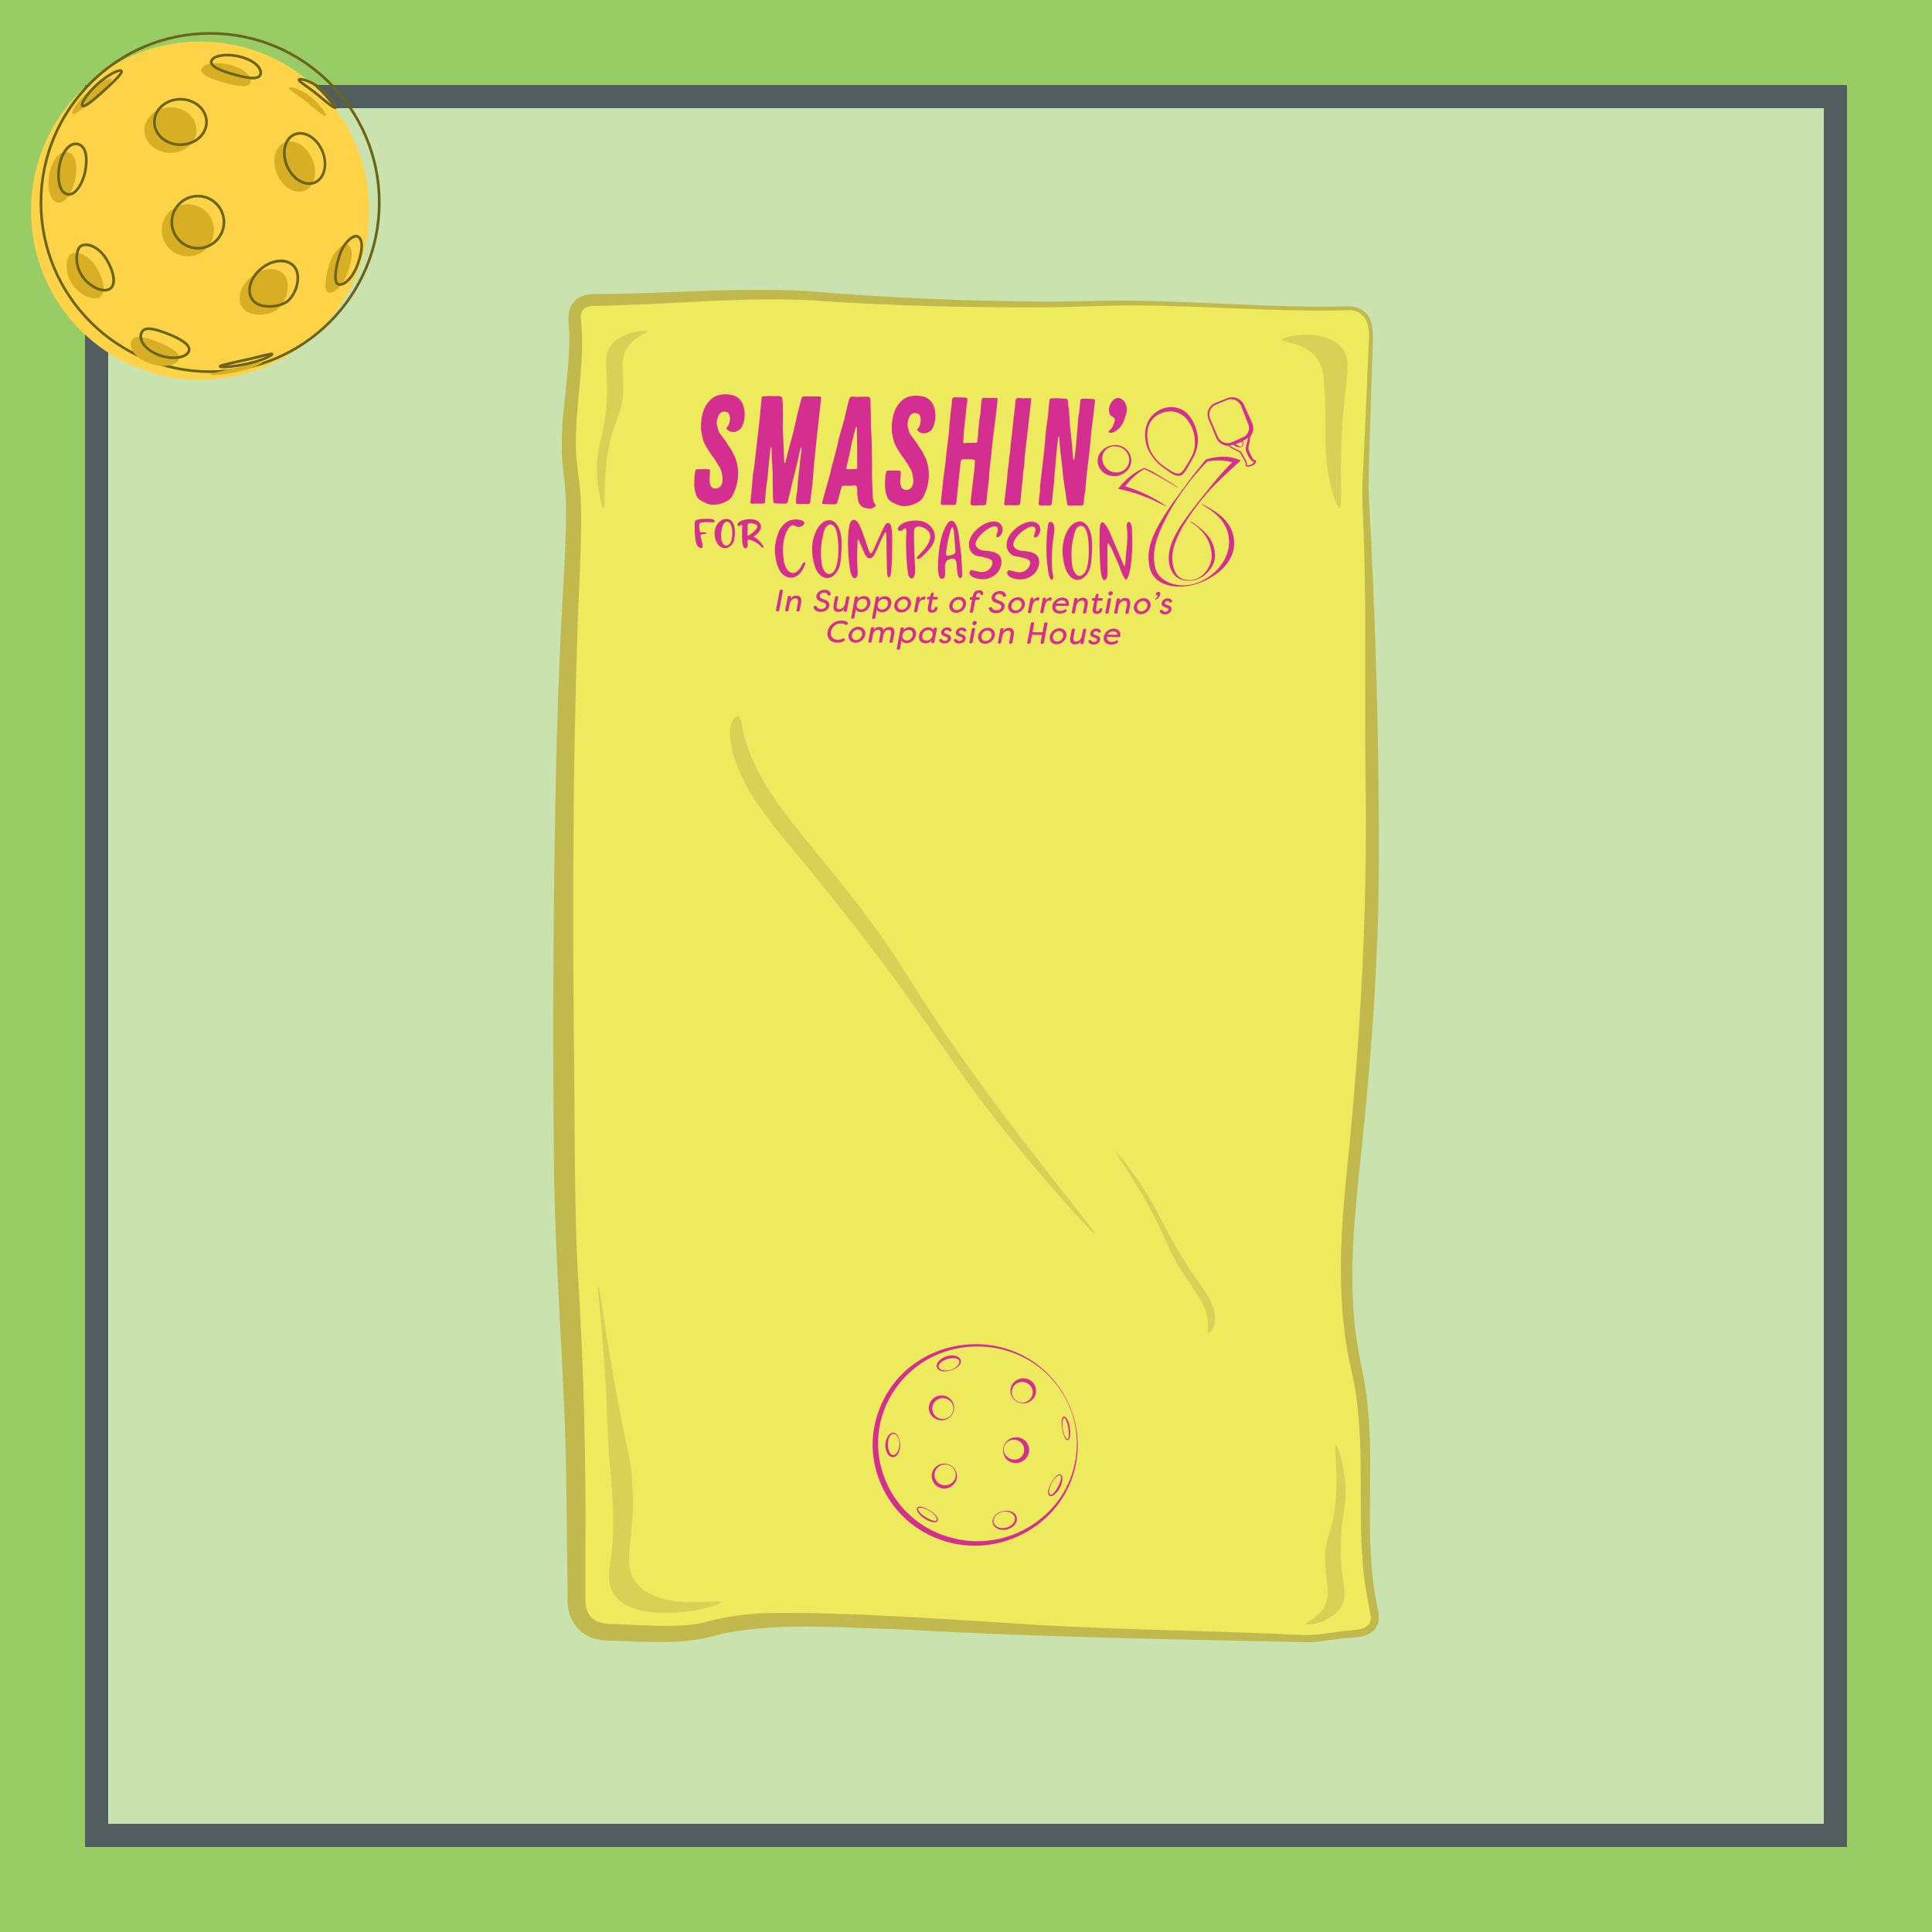
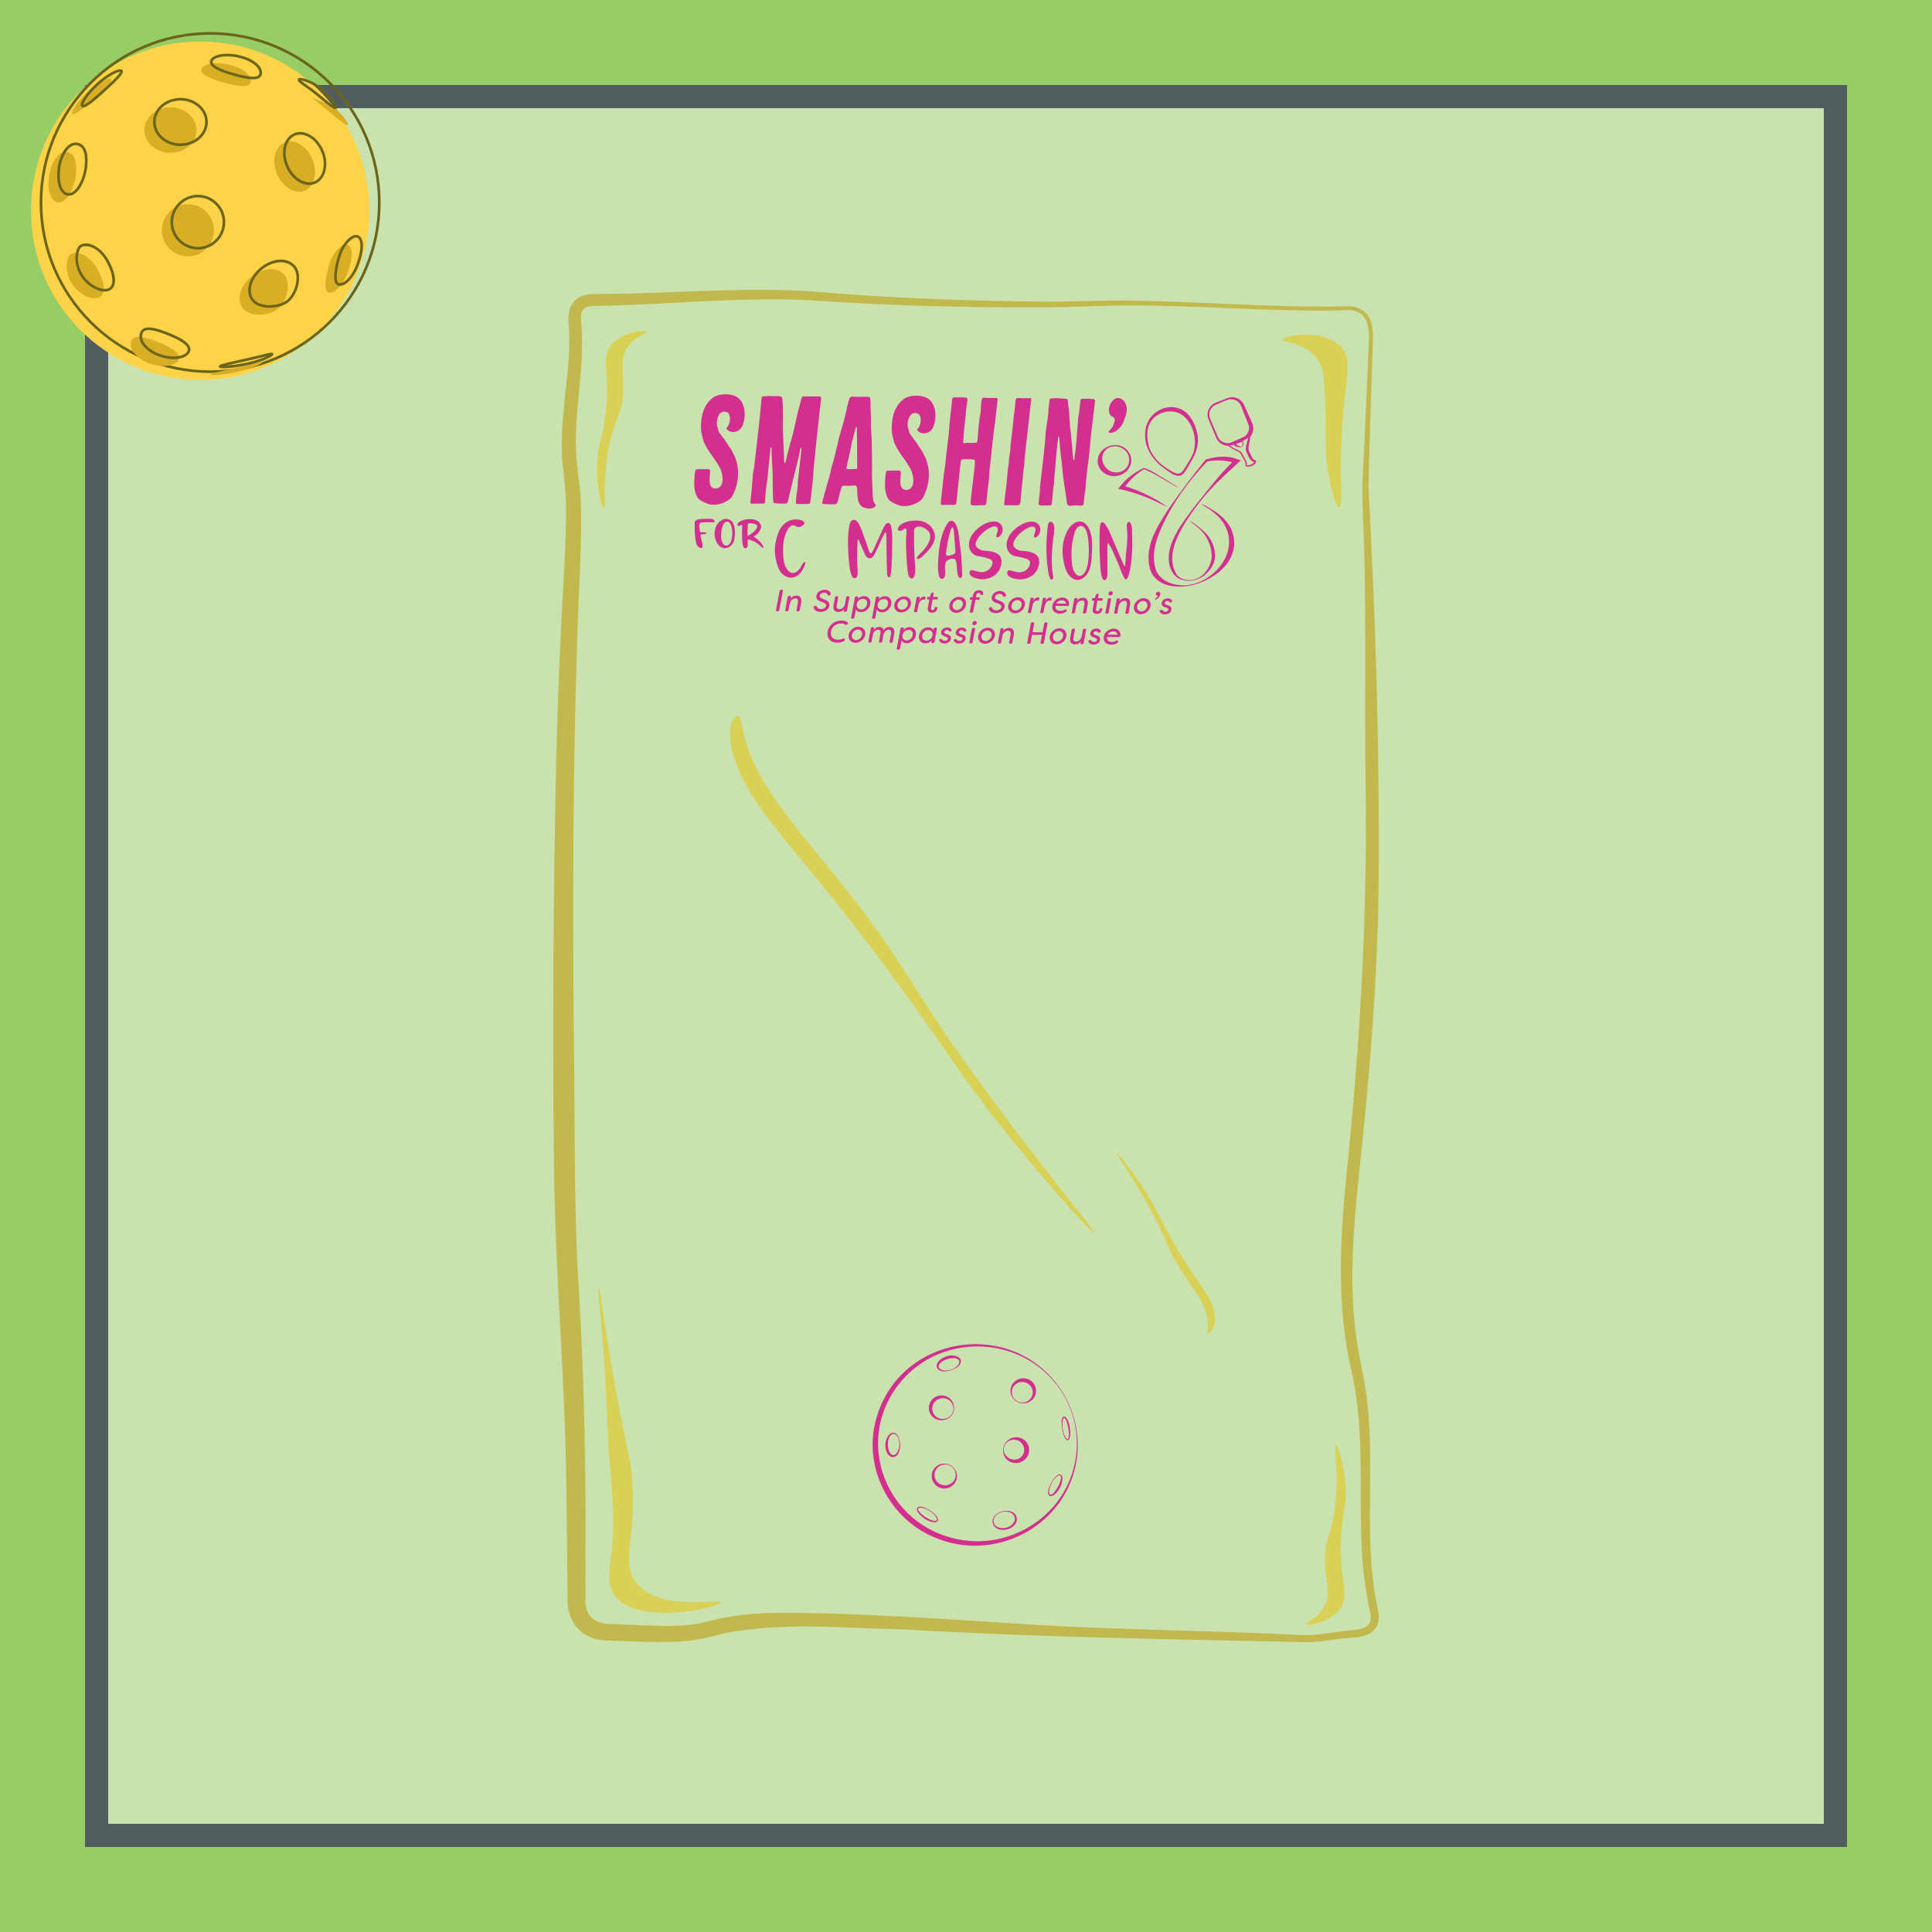
<svg xmlns="http://www.w3.org/2000/svg" id="Layer_1" data-name="Layer 1" viewBox="0 0 1000 1000">
  <defs>
    <style> .cls-1 { fill: #ffd348; } .cls-2 { fill: #d42f90; } .cls-3 { fill: #98cc65; } .cls-4 { fill: #eeea5e; } .cls-5 { fill: #cae3ae; } .cls-6 { fill: #6b651a; } .cls-7 { fill: #d8d156; } .cls-8 { fill: #c1b94d; } .cls-9 { fill: #d8ae25; } .cls-10 { fill: none; stroke: #515d5f; stroke-miterlimit: 10; stroke-width: 12px; } </style>
  </defs>
  <rect class="cls-3" width="1000" height="1000" />
  <path class="cls-5" d="M950,950H50c.12-300,.25-600,.37-900h899.63v900Z" />
  <g>
    <g>
-       <path class="cls-4" d="M674.71,848.13c-49.68-2.09-99.45-1.98-149.09-4.85-88.39-5.1-132.59-7.64-156.22-.65-13.53,4.01-27.16,3.39-54.41,2.15-2.65-.12-8.09-.45-12.07-4.31-4.5-4.36-4.65-10.85-4.52-13.79.14-15.59.2-39.5-.42-68.72-1.01-47.51-3.09-75.07-4.61-109.21-1.48-33.28-1.57-64.98-1.76-128.39-.65-223.6,9.05-239.5,3.73-276.37-3.7-25.6,4.61-51.8,2.19-77.55-.12-1.25-.61-5.63,2.07-8.49,2.53-2.69,6.63-2.7,8.02-2.71,39.5-.26,79.11-4.81,118.48-1.72,31.11,2.44,55.15,3.04,71.53,3.45,20.88.52,41.21,1.03,67.58.14,44.01-1.48,88.07,3.58,132.09,2.45,1.23-.03,4.94-.15,7.9,2.15,4.57,3.56,4.47,10.66,4.39,13.79-.82,29.71-1.22,44.57-2.63,69.36-.6,10.53-.02,14.31.88,34.9,1.26,28.72,1.64,64.03,2.41,134.63,1.91,174.68-24.33,222.97-7.9,295.54,9.13,40.33-.43,83.33,8.76,123.65.24,1.04,1.27,5.15-.91,8.23-2.42,3.4-7.45,3.7-12.12,4.05-7.81.57-15.55,2.59-23.37,2.26Z" />
      <path class="cls-8" d="M674.63,849.96c-66.36-1.42-140.39-2.61-207.16-6.57-31.28-.71-62.92-3.97-93.59,2.2-8.47,2.55-17.62,4.16-26.36,4.24-11.68.27-23.43-.28-35.08-.82-12.04-.79-19.34-10.52-18.67-22.08,0,0-.08-8.46-.08-8.46-.39-28.08-.34-56.49-1.47-84.51-1.76-45.14-5.25-90.4-5.55-135.64-.69-67.91-.29-135.72,1.21-203.62.55-22.63,1.29-45.26,2.41-67.87.85-19.26,3.12-48.43,2.62-67.44-.26-5.69-.75-11.11-1.47-16.59-2.74-22.86,3.4-45.43,3.22-68.05.19-4.51-.95-8.78-.15-13.34.35-1.77,1.11-3.67,2.5-5.24,2.54-3.01,6.61-3.95,10.2-3.97,8.46-.11,17.44-.14,25.83-.49,28.69-.93,57.72-2.76,86.56-.91,40.03,3.41,80.48,5.01,120.63,5.31,11.51.07,22.95-.34,34.52-.5,34.57-.23,69.09,2.72,103.6,3.08,5.75.06,11.49.04,17.24-.08,6.53-.57,12.63,1.86,14.28,8.79,1.34,4.75.56,12.25.47,17.18-.68,19.29-1.64,48.51-2.01,67.75,3.65,67.74,5.79,135.62,5.28,203.47-.5,50.9-4.75,101.94-10.26,152.48-3.08,30.61-5.7,61.71,0,92.15,0,0,1.56,8.24,1.56,8.24,7.46,33.45,2.38,68.25,4.99,101.81.64,6.94,1.45,13.9,2.9,20.73.58,3.01,1.44,6.28.31,9.4-3.24,8.43-13.86,6.53-20.93,7.81-5.64.76-11.46,1.81-17.51,1.56h0ZM674.79,846.31c8.25.31,17.1-2.06,25.5-2.53,5.19-.35,9.99-1.94,9.15-7.79-1.73-8.31-3.22-16.72-3.96-25.16-2.99-33.93,1.76-67.84-5.92-101.02-7.9-33.5-5.94-68.37-2.61-102.12,7.07-67.45,10.89-134.97,9.87-202.77-.63-39.64.59-96.44-1.27-135.56-.34-8.44-.71-17.1-.03-25.58.93-19.05,2.27-48.72,3.01-67.72.53-8.43-1.86-16.79-12.91-15.45-5.77.13-11.54.17-17.3.13-34.57-.24-69-3.23-103.55-2.52-11.45.28-23.02.83-34.55.88-40.23.14-80.76-.83-120.92-3.69-28.7-1.43-57.24.79-86.04,2.12-8.42.21-17.51.82-25.97.82-5.25.1-7.12,2.54-6.55,7.6.83,8.62.59,17.4-.07,25.96-1.25,16.9-3.99,33.35-1.8,50,.64,5.37,1.61,11.91,1.74,17.16.86,19.68-1.19,48.19-1.72,68.11-2.33,67.73-2.46,135.47-1.96,203.25.77,39.75-.09,96.18,2.59,135.36,2.7,44.65,3.81,91.24,3.48,135.87,0,0,.01,17.01.01,17.01v8.49c-.38,9.11,4.31,13.68,14.41,13.4,0,0,4.31.22,4.31.22,13.87.48,28.84,1.9,41.96-.83,11.28-3.19,23.08-4.77,34.74-5.07,40.31-.57,97.66,3.58,138.34,6.18,45.89,2.6,91.98,3,138.03,5.26h0Z" />
    </g>
    <g>
      <g>
        <g id="Icon">
          <g id="Strokes">
            <path class="cls-2" d="M615.02,214.59c-3.34-3.72-8.62-4.82-13.28-3.07-7.52,2.95-10.08,10.02-8.68,17.45.29,1.46.81,2.87,1.46,4.21,1.05,2.23,2.56,4.22,4.26,6.01,2.04,2.15,4.56,3.73,6.97,5.44,2.36,1.64,5.17,2.71,7.24.01,1.41-1.84,2.61-4.3,3.82-6.28.48-.85.96-1.7,1.39-2.6,1.54-3.39,2.28-7.26,1.61-10.96-.77-3.7-2.2-7.37-4.79-10.22ZM615.92,237.88c-.87,1.43-2.05,3.58-3.01,4.92-1.57,2.33-2.69,2.96-5.39,1.72-2.14-1.07-4.16-2.48-6.07-3.91-2.43-1.93-4.44-4.41-5.84-7.14-.73-1.48-1.16-3.08-1.43-4.69-1.07-5.62.17-11.5,5.67-14.36,5.02-2.6,10.87-1.81,14.49,2.64,2.01,2.44,3.44,5.57,3.9,8.72.34,2.28.37,4.63-.11,6.92-.38,1.86-1.25,3.53-2.22,5.17Z" />
            <path class="cls-2" d="M578.14,230.38c-4.29-.4-8.9,2.35-9.84,6.63-1.05,4.95,2.91,9.13,7.84,9.46,3.33.22,6.72-1.55,8.37-4.38,2.9-5.06-.62-11.09-6.37-11.71ZM576.4,244.39c-4.29-.75-7.07-5.69-5.37-9.66,2.62-5.91,11.59-4.39,13.2,1.48,1.34,4.84-2.83,9.18-7.83,8.18Z" />
            <path class="cls-2" d="M627.93,264.14c-1.29-.83-2.65-1.7-4.02-2.39-.7-.35-1.39-.7-2.17-.9t0,0c1.25.93,2.63,1.62,3.9,2.5,1.27.86,2.49,1.82,3.65,2.81,3.78,3.24,6.44,7.81,6.79,12.76,1.32,13.37-13.7,26.19-27.04,23.78-5-.82-9.85-3.8-11.08-8.85-.36-1.33-.52-2.75-.65-4.26-.18-2.09.09-4.34.5-6.44.41-2.19,1.05-4.28,1.86-6.39,1.35-3.53,3-6.98,4.79-10.33,5.38-10.08,12.42-19.24,20.35-27.52,2.45-.55,4.98-.71,7.47-.54,1.86.13,3.71.42,5.51.89-6.79,6.69-12.6,14.29-18.51,21.7-1.57,1.99-3.1,4.02-4.59,6.08-2.23,3.07-4.53,6.2-6.22,9.62-1.79,3.44-3.28,7.09-3.49,11.03-.16,2.62.16,5.38,1.45,7.72.6,1.16,1.4,2.33,2.44,3.17,1.04.87,2.3,1.44,3.59,1.71,3.83.88,8.01-.08,11.01-2.59,3.07-2.51,5.51-6.14,5.45-10.19-.08-3.93-1.57-7.82-4.17-10.81-1.66-1.95-3.77-3.53-5.77-5.11-1.02-.78-2.08-1.51-3.28-1.99h0s0,0,0,0c.97.83,2.01,1.54,3.02,2.32,1,.77,1.92,1.66,2.81,2.53,3.55,3.44,5.47,8.23,5.66,13.09.08,2.98-1.17,5.89-3,8.23-1.14,1.47-2.51,2.77-4.25,3.55-1.98.92-4.3,1.23-6.45.75-2.14-.39-4-1.72-4.97-3.62-.81-1.57-1.38-3.33-1.59-5.08-.69-4.85.81-9.69,2.88-14.1,1.49-3.46,3.51-6.6,5.61-9.76,2.76-4.22,5.89-8.21,9.18-12.04,5.41-6.16,11.63-11.61,17.63-17.19-1.84-.68-3.86-1.44-5.81-1.67-4.06-.59-8.19.03-12.09,1.16l-.2.06s-.11.13-.11.13c-5.89,7.16-11.41,14.56-16.82,22.06-3.57,5.08-6.95,10.26-9.61,15.88-1.98,4.28-3.39,9.15-3.09,13.91.18,2.41.55,4.97,1.79,7.13,2,3.72,6.18,5.8,10.27,6.39,7.89,1.22,15.89-1.37,22.36-5.75,5.33-3.59,9.7-9.34,9.88-15.89.14-4.07-1.16-8.17-3.73-11.37-1.92-2.52-4.45-4.52-7.13-6.2Z" />
            <path class="cls-2" d="M598.71,258.8c-5.12-2.95-10.59-5.34-16.26-7.09,1.15-1.59,2.44-3.08,3.87-4.44,1.77-1.69,3.76-3.17,5.89-4.45,1.09.55,2.21,1,3.29,1.54,4.13,2.11,8.08,4.54,12.1,6.83.64.36,1.53.98,2.23,1.21h0c-.5-.53-1.47-1.06-2.07-1.46-.71-.45-1.43-.89-2.15-1.34-1.43-.89-2.89-1.75-4.33-2.62-2.18-1.29-4.3-2.73-6.62-3.78-.82-.36-1.65-.7-2.49-1-3.61,1.59-6.92,3.85-9.73,6.59-1.32,1.26-2.55,2.77-3.7,4.19,2.59.58,5.23,1.22,7.76,2,4.03,1.23,7.98,2.75,11.78,4.57,1.68.8,4.05,2.03,5.7,2.81,0,0-.02-.02-.02-.02-.35-.35-.82-.65-1.23-.96-1.3-.93-2.64-1.8-4.03-2.59Z" />
            <path class="cls-2" d="M646.53,229.95c.28-1.29.45-2.6.6-3.9,1.57-1.92,2.06-4.63,1.01-7.04-.15-.36-.52-1.18-.68-1.53-.57-1.31-2.13-4.74-2.73-6.08-.15-.33-.55-1.21-.69-1.52-.4-.93-.98-1.84-1.74-2.52-1.85-1.69-4.59-2.19-6.92-1.34-.71.26-1.4.6-2.11.88-1.39.56-2.8,1.07-4.2,1.63-1.5.62-2.74,1.79-3.42,3.23-.88,1.8-.81,3.92.06,5.71.27.65,1.02,2.4,1.3,3.07.71,1.69,1.43,3.43,2.12,5.13.42,1.09.91,2.2,1.77,3.03,1.21,1.26,2.95,1.99,4.72,2.05.99.75,2.04,1.44,3.19,1.94.69.34,1.38.68,2.05,1.04.47.24.92.52,1.21.97.29.47.49,1.01.78,1.5.58.98,1.19,1.97,1.68,2.98.15.32.25.59.2.94-.02.21-.08.35-.09.6.06.91,1.23.88,1.89.77,1.26-.16,2.49-.68,3.27-1.72.2-.25.48-.71.36-1.11-.06-.29-.39-.52-.65-.55-.55-.07-.51-.07-.75-.31-.43-.51-.74-1.21-1.05-1.82-.32-.66-.67-1.34-.98-2.01-.21-.49-.44-.91-.49-1.41-.12-.87.07-1.75.3-2.59ZM649.25,238.89s0,0,0,0c0-.02,0-.02,0,0ZM649.08,239.24c-.38.55-.94,1.03-1.59,1.27-.32.12-.71.21-1.06.29-.31.06-.7.1-.98.02-.05-.02-.09-.04-.11-.06-.03-.03-.02-.01-.02-.04.06-.37.17-.81.05-1.2-.16-.6-.47-1.11-.73-1.64-.34-.67-.75-1.37-1.13-2.01-.39-.67-.65-1.5-1.26-2.03-.62-.54-1.4-.8-2.11-1.17l-1.05-.51c-.97-.43-1.86-1.02-2.68-1.7.72.03,1.44-.06,2.12-.27.7.69,1.62,1.17,2.61,1.24.54.06,1.1.09,1.61-.11.57-.19.75-.82.79-1.35.09-.6,0-1.22-.23-1.78.95-.46,1.87-.98,2.7-1.61-.21,1.04-.43,2.08-.71,3.09-.4,1.19-.68,2.49-.35,3.72.39,1.17.87,2.2,1.47,3.26.44.72.88,1.37,1.55,1.96.24.22.72.46,1.1.45,0,0,.05,0,.1,0-.03.06-.07.13-.11.19ZM630.03,225.3c-.74-1.69-1.48-3.41-2.19-5.1-.28-.67-1.02-2.43-1.29-3.07-.76-1.57-.85-3.42-.06-4.99.6-1.23,1.68-2.23,2.96-2.74,1.9-.79,3.78-1.66,5.72-2.37,3.02-1.21,6.41.46,7.36,3.47.13.32.47,1.22.61,1.55.53,1.36,1.91,4.89,2.44,6.2,0,0,.41,1.03.41,1.03,1.29,2.59.15,5.83-2.56,7.02-1.71.74-3.44,1.53-5.14,2.29-.16.07-.6.28-.75.33-1.93.84-4.3.45-5.86-.99-.79-.7-1.26-1.67-1.65-2.63ZM643.15,229.92c0,.33,0,.65-.17.87-.66.76-1.84.01-2.53-.38-.31-.17-.59-.36-.85-.57,1.09-.4,2.2-.8,3.29-1.2.17.4.27.84.26,1.28Z" />
          </g>
        </g>
        <g>
          <path class="cls-2" d="M365.26,260.3c.6.38,1.35.64,1.98.75l.1.02c3.26.57,6.26-.21,9.1-1.86,1.02-.51,1.87-1.31,2.48-2.27,3.45-6.22,4.22-13.86,1.47-20.46-.96-1.98-1.82-3.92-3.23-5.65-.75-1.24-1.53-2.56-2.45-3.67-.58-.74-.97-1.32-1.64-2.24-.62-.92-.94-1.1-1.14-1.86-.32-1.46-.99-2.93-.94-4.45.34-3.07,1.73-6.83,5.68-5.11,1.71,1.48,1.25,4.73.4,6.63-.22.46-.63.87-.96,1.23-.15.19-.17.38-.04.57,1.89,2.61,6.01,1.94,7.7-.63,2.57-4.35,2.44-12.61-2.09-15.66-1.66-1.14-3.82-1.41-5.8-1.6-2.86.04-5.88.6-7.97,2.73-4.44,4.08-5.41,10.67-5,16.32.29,1.81.82,3.56,1.22,5.33,1.42,3.16,3.28,6.02,5.4,8.73,1.15,1.71,2.27,3.52,3.29,5.32,1.25,2.95,2.6,9.47-2,10.39-4.89.26-3.26-5.93-3.29-8.98.07-.6-.27-1.03-.9-1.02-1.78-.13-3.63.05-5.36,0-.4.04-.93,0-1.19.32-.54,1.5-.53,3.23-.68,4.72-.22,3.33-.02,6.72,1.59,9.64,1.1,1.32,2.66,2.18,4.28,2.73Z" />
          <path class="cls-2" d="M424.95,206.82c.22-1.23-.02-1.71-1.32-1.62-2.57.1-5.07-.14-7.64.01-.27.01-.55.05-.75.23-.25.25-.44.74-.53,1.11-.51,2.11-.96,4.24-1.67,6.34-.71,3.47-1.58,6.93-2.33,10.38-.64,2.44-1.31,5.2-2.07,7.63-.52,2.06-2.02,8.08-2.19,8.7-.05.14-.23.1-.33,0-.37-.52-.14-.84-.25-1.62-.09-2.07-.26-6.14-.35-8.48-.08-3.02-.37-5.85-.37-8.85.12-3.04.13-6.06.03-9.1.08-1.85-.07-3.61-.28-5.4-.04-.23-.12-.44-.26-.58-.94-.78-2.34-.52-3.49-.53-.99.11-1.88-.08-2.83-.11-.98.05-2.01.25-3.02.17-.78-.11-1.08.59-1.14,1.28-.97,12.07-2.57,24.15-3.91,36.19-.69,2.43-.61,4.92-.92,7.38-.11,3.31-.72,6.74-.91,10.05v.09c-.02.58.55.72,1.04.65,1.83-.15,3.68-.06,5.46-.06.54.05,1.01-.25,1.04-.81.24-4,.6-8.31,1.32-12.26.33-4.44.84-8.88,1.26-13.14.04-.34.31-4.32.83-2.56.09,1.02-.07,2.07.05,3.12.04,3.36.44,6.95.5,10.28.04,3.84,0,7.7.15,11.54.07,1.05.05,2.11.28,3.13.06.22.18.36.36.43,1.83.34,3.8.21,5.63.26.81-.01,1.27-.27,1.46-1.07,1.46-6.35,3.04-12.76,4.64-19.08.62-2.52,1.23-5.52,1.75-7.92.51-1.73.77-.95.59.36-.66,5.63-1.27,11.36-1.85,16.73-.19,1.97-.09,3.99-.58,5.92-.19,1.21-.34,2.36-.3,3.6.02.47-.26.97.04,1.35.22.24.61.31.92.31.39,0,1.47.02,2.06.02.64,0,1.3-.03,1.96-.04,1.07,0,2.22.31,2.37-1.06.64-5.61,1.52-11.29,1.71-16.85,1.14-12.05,2.48-24.14,3.83-36.16Z" />
          <path class="cls-2" d="M441.9,251.29c.62-.09,1.29-.02,1.54.63.21.48.25,1.2.25,1.76-.08,1.61.18,3.34.39,4.88.19,1.63,1.19,3.14,2.52,3.96l.09.04c2.25.77,4.95,1.33,6.65-.81.1-.19,0-.33-.17-.5-1.48-1.65-1.44-4.16-1.52-6.26-.1-4.39-.48-8.74-.27-13.12.04-2.62-.1-6.58-.11-9.18.02-4.12-.26-8.25-.49-12.34.03-3.21,0-6.4-.17-9.61-.02-1.38.02-2.76-.15-4.13-.04-.37-.14-.77-.38-.99-.37-.31-.95-.22-1.42-.25-1.98-.12-3.96.19-5.89.02-3-.32-2.8-.09-3.61,2.53-.92,3.31-1.5,6.78-2.41,10.11-.81,2.93-1.76,5.82-2.53,8.74-.7,3.57-1.7,7.11-2.57,10.67-.3,1.48-.8,2.92-1.26,4.35-.29,1.62-.63,3.23-1.11,4.81-1.17,4.47-2.57,8.8-3.66,13.24-.13.48-.1.95.42,1.02,1.68.1,3.42.14,5.05.18,1.4,0,2.07.04,2.47-1.44.54-2.3,1.33-4.83,1.92-7.1.12-.77.52-1.11,1.28-1.1,1.65,0,3.33.15,5.12-.11ZM438.16,241.73c.89-3.96,1.92-7.94,2.62-12,.22-1.37.71-2.6.99-3.96.17-.32,1.34-6.44,1.71-4.58.18,6.46.21,12.86.2,19.32-.02.62.1,1.4-.14,1.98-.31.51-1.18.19-1.67.3h-.11c-1.11.12-2.27.13-3.36,0-.46-.07-.31-.8-.25-1.04Z" />
          <path class="cls-2" d="M466.07,261.79c3.26.57,6.26-.21,9.1-1.86,1.02-.51,1.87-1.31,2.48-2.27,3.45-6.22,4.22-13.86,1.47-20.46-.96-1.98-1.82-3.92-3.23-5.65-.75-1.24-1.53-2.56-2.45-3.67-.58-.74-.97-1.32-1.64-2.24-.62-.92-.94-1.1-1.14-1.86-.32-1.46-.99-2.93-.94-4.45.34-3.07,1.73-6.83,5.68-5.11,1.71,1.48,1.25,4.73.4,6.63-.22.46-.63.87-.96,1.23-.15.19-.17.38-.04.57,1.89,2.61,6.01,1.94,7.7-.63,2.57-4.35,2.44-12.61-2.09-15.66-1.66-1.14-3.82-1.41-5.8-1.6-2.86.04-5.88.6-7.97,2.73-4.44,4.08-5.41,10.67-5,16.32.29,1.81.82,3.56,1.22,5.33,1.42,3.16,3.28,6.02,5.4,8.73,1.15,1.71,2.27,3.52,3.29,5.32,1.25,2.95,2.6,9.47-2,10.39-4.89.26-3.26-5.93-3.29-8.98.07-.6-.27-1.03-.9-1.02-1.78-.13-3.63.05-5.36,0-.4.04-.93,0-1.19.32-.54,1.5-.53,3.23-.68,4.72-.22,3.33-.02,6.72,1.59,9.64,1.1,1.32,2.66,2.18,4.28,2.73.6.38,1.35.64,1.98.75l.1.02Z" />
          <path class="cls-2" d="M504.61,238.38c.05,1.09-.11,2.21-.16,3.27-.6,5.95-1.46,11.93-2.05,17.87-.05.72-.25,1.85.73,1.99,1.67.35,3.48-.08,5.14,0,.6-.02,1.43.17,1.9-.24.49-.73.4-1.87.53-2.77.31-3.48.69-6.86,1.18-10.26.12-5.23,1.07-10.49,1.46-15.65.83-8.41,2.18-16.87,2.97-25.3.09-.74.22-1.35-.78-1.32-1.94,0-4.1.07-5.98-.08-1.09-.19-1.49.78-1.56,1.69-.25,1.95-.34,3.9-.42,5.86-.61,2.92-.9,5.84-1.17,8.79-.04,1.84-.27,3.71-.45,5.56-.04.38-.08.91-.33,1.17-.17.17-.41.2-.65.22-1.12.03-2.33.16-3.42.05-.77-.14-1.59.13-2.32.18-.21,0-.4-.06-.52-.19-.2-.2-.18-.6-.15-.89.27-1.74.2-3.45.36-5.18.43-2.48.41-4.99.86-7.47.27-2.37.29-4.74.77-7.08,0-.83.66-2.45-.47-2.76-1.88-.27-3.9-.09-5.79-.22-.38,0-.8.03-1.08.3-.34.34-.37.87-.44,1.35-.17,3.03-.81,6.07-.97,9.13.05,1.52-.55,2.89-.41,4.41-.38,6.22-1.54,12.42-1.99,18.63-1.12,6.92-1.64,13.96-2.47,20.94v.08c-.02.41.06.89.57.91,2.21.01,4.54-.09,6.73-.05.79-.17.7-1.13.84-1.76.48-4.5,1.04-9.36,1.49-14.06.25-2.24.38-4.05.67-6.14.08-.72.15-1.6,1.1-1.6,2.05-.17,4.16-.08,5.97.18.18.09.29.25.33.45Z" />
          <path class="cls-2" d="M526.06,261.55c.55-.03,1.2-.01,1.66-.31.52-.62.4-1.66.56-2.47.23-3.36.61-6.75,1-10.1.17-2.44.28-4.47.75-7,.36-2.2.14-4.6.56-6.87,1.1-9.25,2.14-18.82,3.19-28.1.03-.43-.06-.64-.47-.62-.69.06-1.64.03-2.32-.03-.51.05-1.05.18-1.55.07-.7-.11-1.21-.08-1.93-.09-.6.03-.96-.12-1.43.22-.8,1.23-.48,3.06-.74,4.49-.24,1.81-.47,3.61-.66,5.41-.46,4.74-.99,9.43-1.6,14.14-.08,2.31-.32,4.67-.79,6.93.05,2.49-.63,4.95-.78,7.44-.35,5.45-1.23,10.75-1.75,16.15v.11c-.03.45.27.62.68.6,1.87-.09,3.75.05,5.62.06Z" />
          <path class="cls-2" d="M566.12,206.59c-1.78-.12-3.57-.29-5.4-.21-.42.01-.96,0-1.21.24-.46.62-.37,1.92-.5,2.61-.09.88-.3,2.82-.43,4.13-.16,1.61-.73,3.05-.6,4.68-.56,6.37-.88,12.73-1.82,19.05-.02.67-.42,1.79-.69.51-.45-5.59-.89-11.24-1.63-16.78-.13-2.57-.26-5.11-.48-7.71-.1-1.87-.6-3.59-.6-5.54.04-1.43-1.73-1.21-2.75-1.24-.84-.01-1.64-.16-2.48-.23-1-.12-2.03.12-2.98.11-.34,0-.72-.02-.99.2-.3.26-.36.76-.37,1.16-.15,1.94-.55,3.87-.56,5.83-.4,4.81-1.59,9.65-1.65,14.5-.73,7.74-1.65,15.38-2.57,23.11-.24,1.18-.01,2.31-.18,3.52-.22,1.85-.5,3.96-.61,5.76-.06.7-.09,1.13.77,1.29l.11.02c.92.27,1.91-.04,2.84.02.39.06.77.13,1.2.07.73-.14,1.71.04,1.85-.87.48-3.79.62-7.61,1.25-11.37.03-2.43.27-4.92.55-7.35.46-5.08.77-10.09,1.49-15.19.03-.87.51-1.6.65-.23.14,5.39,1.04,10.6,1.54,15.91.41,6.02,1.73,11.99,2.43,18.03.37,2.08,3.19.69,4.61,1,.68.04,1.32.09,2,.08.93.03,1.87.1,2-1.04.15-2.23.37-4.39.84-6.56.34-5.55.96-11.16,1.75-16.66.77-6.56,1.15-13.19,2.09-19.75.44-3.37.81-6.72,1.19-10.11.06-.52-.14-.9-.64-.98Z" />
          <path class="cls-2" d="M574.36,222.72c-.31.24-.8.66-.48,1.06l.06.06c1.83.72,3.81-.77,5.12-1.94,1.66-1.43,2.54-3.49,3.19-5.57.76-2.03,1.35-4.31.72-6.38-.6-2.15-2-3.58-4.01-4-3.09.07-5.06,3.62-4.99,6.39.03,1.21.52,2.74,1.65,3.26,1.03.44,1.67,1.27,1.32,2.36-.43,1.71-1.2,3.55-2.58,4.75Z" />
          <path class="cls-2" d="M416.53,290.99c-.61-.18-1.31,1.08-1.58,1.63-.74,1.61-2.23,3.6-3.99,3.92-.9.16-1.8-.12-2.68-.83-2.15-2.06-2.59-4.91-2.86-7.65-.22-2.58-.2-4.76.06-6.86l.02-.12c.15-1.15.25-1.99.6-3.12,1.15-3.78,2.65-5.93,4.24-6.06.53-.04.93.16,1.38.39.55.28,1.18.6,2.11.45.83-.13,1.67-.6,2.15-1.2.3-.37.42-.74.34-1.07-.08-.33-.36-.62-.83-.88-1.22-.66-3.43-.92-5.24-.6-1.64.29-4.03,1.25-6.08,4.21-.53.76-.97,1.61-1.31,2.53-1.02,2.94-2.14,6.83-1.7,10.87.46,3.52.99,6.65,2.87,9.44,1.09,1.59,3.19,2.95,5.42,2.97.57,0,1.15-.08,1.72-.27,2.98-1.03,4.38-3.81,5.46-6.35.26-.78.34-1.28-.08-1.4Z" />
-           <path class="cls-2" d="M430.78,269.53c-.95-.38-1.95-.4-3-.05l-.09.03c-2.65.86-4.15,3.22-5.06,4.93-2.73,5.28-3.03,11.95-.85,18.81,1.27,3.63,3.58,5.85,6.19,5.95.05,0,.1,0,.15,0,2.39.02,4.61-1.81,6.1-5.07.97-2.62,1.12-5.42,1.26-8.13.04-.81.09-1.64.15-2.47.06-3.45,0-6.81-1.29-9.91-.38-.95-1.5-3.26-3.56-4.09ZM431.57,295.78c-1.02,1.13-2.01,1.58-2.95,1.33-1.88-.5-3.18-3.66-3.36-5.66-.59-5.35-.36-9.93.68-14l.02-.09c.05-.21.1-.42.14-.64.27-1.23.55-2.49,1.22-3.58.77-1.11,1.63-1.69,2.5-1.68.09,0,.17,0,.26.02,1.2.17,2.32,1.47,2.79,3.24,1.47,4.7,1.79,17.41-1.31,21.05Z" />
          <path class="cls-2" d="M459.77,270.67c-.76-.03-1.55.65-2.11,1.84-.42.91-.86,1.81-1.29,2.71-1.14,2.38-2.31,4.84-3.33,7.32-.45,1.08-1.64,3.93-2.31,3.92h0c-.32-.01-.9-.69-1.82-3.86-.45-1.2-.87-2.44-1.27-3.64-.88-2.61-1.79-5.3-3.1-7.83-.94-1.52-1.89-2.21-2.84-2.06-1.09.17-1.92,1.53-2.18,3.54-1.05,6.2-.53,12.79-.11,18.09.08.53.14,1.07.2,1.61.23,2.01.48,4.1,1.38,5.97.37.64.88.99,1.41,1,.04,0,.07,0,.11,0,.55-.05,1-.47,1.22-1.17.26-.74.25-1.64.2-2.44-.44-5.36-.25-10.84-.05-15.53.01-.07.02-.16.03-.27.02-.18.07-.66.16-.87.3.32.79,1.46,1.16,2.31l.17.39c.37.81.73,1.64,1.07,2.45.34.79.69,1.62,1.05,2.41.72,1.6,1.6,2.41,2.6,2.42h0c1.07,0,2.09-.94,2.85-2.63.82-1.52,1.51-3.12,2.18-4.66.87-2.01,1.77-4.1,2.94-5.97.2-.24.3-.28.31-.29.13.07.34.63.37,1.6.16,4.59.02,7.06.17,13.26.02.69.04,1.25.06,1.56.05,1.33.09,2.65.13,3.98-.03.69.04,1.26.11,1.66.04.23.12.6.41.99.13.18.34.47.57.45.21-.02.34-.27.5-.58.21-.41.27-.72.27-.72.26-1.29.3-1.96.3-1.96.03-.45.08-1.16.16-2.19.06-.96.11-1.81.14-2.55.03-.72.11-2.41.17-6.81.03-2.27.02-1.84.03-2.53.06-3.05.11-6.2-.55-9.27-.33-1.05-.83-1.6-1.5-1.64Z" />
          <path class="cls-2" d="M497.96,294.84c-.12-1.63-.19-2.87-.29-5.2-.02-.54-.05-1.08-.07-1.62v-.09c-.09-1.35-.29-2.75-.49-4.1-.16-1.05-.32-2.13-.42-3.21-.04-.37-.08-.74-.12-1.11-.23-2.28-.47-4.65-1.28-6.87-.29-.86-1.12-2.89-2.61-3.08-.76-.09-1.49.32-2.18,1.23-2.4,3.51-3.9,8.49-4.59,15.22-.04.53-.08,1.06-.13,1.59-.15,1.77-.29,3.57-.29,5.37-.01,1.79.13,3.59.57,5.36.43,1.1,1.11,1.28,1.48,1.29,0,0,.01,0,.02,0,0,0,0,0,.01,0,.04,0,.07,0,.1,0,.74-.07,1.33-.76,1.43-1.67.08-.4.1-.85.1-1.32,0-.49-.02-1-.04-1.53-.02-.52-.05-1.04-.05-1.55.02-1.51.27-2.89,1.45-3.64.8-.46,2.01-.89,2.97-.72.42.07.75.25.99.54.55,1.04.63,2.19.72,3.41,0,.06,0,.13.01.19.03.78.11,1.82.28,3.14.11.65.27,1.18.4,1.57.17.49.32.79.65.99.09.05.34.2.63.14.08-.01.29-.07.5-.35.46-.61.35-1.54.29-2.38-.04-.54-.03-1.08-.07-1.62ZM489.62,286.68c0-.06,0-.11.01-.17.44-3.46,1-7.46,2.21-11.27.27-1.44.89-2.32,1.14-2.32,0,0,.42.06.72,1.83v.07c.33,3.56.58,7.18.83,10.85-.15,1.07-1.19,1.49-2.81,1.8-.86.22-1.45.22-1.76,0-.21-.14-.32-.41-.34-.8Z" />
          <path class="cls-2" d="M515.71,277.11c-.1.73.2.95.46,1.01.75.17,1.9-1.08,2.19-1.74.5-.94.72-2.01.6-2.97-.4-1.72-1.43-2.87-2.99-3.31-2.59-.74-6.51.6-9.75,3.32-3.73,3.14-5.4,7.02-4.46,10.37.11.38.74,2.33,2.71,3.46.82.47,1.46.56,2.35.69.67.1,1.51.22,2.72.55,2.27.63,3.41.94,3.89,1.76.88,1.51-.59,4.3-2.8,5.33-1.04.48-2.22.54-2.35.54-.72.02-1.25-.09-2.39-.34-.71-.16-1.25-.31-1.69-.44-.91-.26-1.42-.4-1.88-.09-.53.36-.61,1.13-.46,1.69.47,1.74,3.7,2.85,6.63,2.87.31,0,.62,0,.93-.03,3.24-.25,6.2-2.02,7.72-4.61,1.17-2,2.12-5.75-.05-7.89-1.16-1.15-3.27-1.87-6.3-2.17-.33-.03-.65-.05-.94-.07-.95-.06-1.7-.1-2.61-.55-.78-.39-1.72-1.13-2.08-1.91-.84-1.84,1.28-4.85,3.75-7.01,2.55-2.23,5.3-3.5,6.55-3.02.21.08.5.23.71.5.6.76.19,1.99-.18,3.09-.11.34-.22.66-.3.98Z" />
          <path class="cls-2" d="M535.2,277.21c-.1.73.2.95.47,1.01.75.17,1.9-1.08,2.19-1.74.5-.94.72-2.01.6-2.97-.4-1.72-1.43-2.87-2.99-3.31-2.59-.74-6.51.6-9.75,3.32-3.73,3.14-5.4,7.02-4.46,10.37.11.38.74,2.33,2.71,3.46.82.47,1.46.56,2.35.69.67.1,1.51.22,2.72.55,2.27.63,3.41.94,3.89,1.76.88,1.51-.59,4.3-2.8,5.33-1.07.5-2.3.54-2.35.54-.72.02-1.25-.09-2.39-.34-.71-.16-1.25-.31-1.69-.44-.91-.26-1.42-.4-1.88-.09-.53.36-.61,1.13-.46,1.69.47,1.74,3.7,2.85,6.63,2.87.31,0,.62,0,.93-.03,3.24-.25,6.2-2.02,7.72-4.61,1.17-2,2.12-5.75-.05-7.89-1.16-1.15-3.27-1.87-6.3-2.17-.33-.03-.64-.05-.94-.07-.95-.06-1.7-.1-2.61-.55-.78-.39-1.72-1.13-2.08-1.91-.84-1.84,1.28-4.85,3.75-7.01,2.55-2.23,5.3-3.5,6.55-3.02.21.08.5.23.71.5.6.76.19,1.99-.18,3.09-.11.34-.22.66-.3.98Z" />
          <path class="cls-2" d="M480.57,271.4c-3.03-2.38-6.82-2.01-8.46-1.87-.28.02-4.91.48-6.74,2.89-.3.39-.91,1.17-.56,1.78.24.43.92.7,1.45.61.58-.09,1.16-.63,1.38-.84.21-.2.39-.4.69-.43.22-.02.42.07.55.15.1.15.23.38.3.68.07.31.05.58.03.75l-.04.49c-.09,1.29-.19,2.63-.2,3.94-.05,5.41.22,10.74.81,15.85l.02.18c.11.91.23,1.84.64,2.71.29.67.8,1.11,1.35,1.14.02,0,.04,0,.06,0,.29,0,.77-.11,1.18-.77.85-1.8.71-3.86.57-5.85-.04-.64-.09-1.25-.1-1.85-.29-4.95-.43-10.13-.41-15.41-.12-1.78.56-2.81,1.97-3,2.35-.3,5.7,1.77,6.29,3.88.84,3.43-2.23,7.36-4.95,10.03-.02.02-2.21,1.97-1.78,2.66.09.15.3.3.8.2l.09-.03c1.01-.33,2.46-1.78,3.41-2.74l.08-.08c2.14-2.18,4.27-4.56,4.79-7.51.51-2.78-.7-5.62-3.23-7.6Z" />
          <path class="cls-2" d="M543.82,270.07h-.01c-.42,0-1.17.25-1.42,1.87l-.02.09c-.98,7.94-1,15.39-.04,22.13l.08.6c.19,1.43.43,3.21,1.01,4.41.35.67.71.85.98.85.05,0,.1,0,.15-.02.43-.1.67-.62.61-1.35-.03-.6-.15-1.2-.27-1.78-.1-.5-.2-1.01-.24-1.52-.51-5.78-.21-12.1.92-19.32.16-1.28.29-2.53.06-3.74-.22-1.29-.98-2.22-1.81-2.23Z" />
          <path class="cls-2" d="M560.41,270.21c-.94-.38-1.95-.4-3-.05l-.09.03c-2.62.86-4.12,3.21-5.02,4.9-2.77,5.32-3.08,12.09-.89,19.04,1.27,3.67,3.58,5.92,6.19,6.02.05,0,.1,0,.15,0,2.39.02,4.61-1.83,6.1-5.12.97-2.63,1.12-5.44,1.26-8.16.04-.83.09-1.68.16-2.52.05-3.49,0-6.88-1.28-10-.39-.97-1.51-3.3-3.57-4.14ZM561.22,296.7c-1.02,1.15-2.02,1.6-2.95,1.35-1.88-.51-3.18-3.7-3.36-5.72-.58-5.42-.36-10.03.69-14.1l.02-.09c.05-.23.1-.45.15-.68.27-1.25.56-2.55,1.25-3.66.5-.79,1.42-1.62,2.51-1.61.15,0,.3.02.46.05,1.39.35,2.06,1.81,2.57,3.33,1.42,4.74,1.7,17.52-1.34,21.14Z" />
          <path class="cls-2" d="M586.05,279.99c-.02-.78-.02-.93-.05-2.85-.02-1.13-.04-2.19-.1-3.44-.03-.59-.1-1.97-.84-3.05-.19-.27-.43-.55-.74-.55-.37,0-.64.38-.75.54-.51.74-.37,1.54-.27,2.53.09.82.07,1.64.15,2.46.11,1.24.08,2.21,0,4.16-.09,2.66-.33,3.45-.64,7.01-.15,1.71-.23,3.09-.27,3.92l-.04.46c-.05.61-.14,1.71-.31,2.01-.11-.1-.39-.41-.86-1.43l-.04-.09c-.19-.46-.69-1.61-.88-2.08-1.67-3.93-1.96-4.63-2.84-6.68-1.51-3.54-1.22-2.78-1.79-4.14-1.1-2.64-1.3-3.29-2.01-4.58-.83-1.5-2.22-4.04-3.24-3.89-.81.12-1.2,1.22-1.28,3.56-.28,5.98-.1,11.89.13,16.9.06.67.1,1.35.14,2.07.13,2.25.27,4.57,1.13,6.64.33.59.7.76.95.79.03,0,.07,0,.11,0,.18,0,.42-.06.67-.29.89-1.09.87-2.57.85-3.87,0-.26,0-.51,0-.76-.07-1.98-.06-4.01-.04-5.98.01-1.49.02-3.03,0-4.54-.07-2.89.16-3.61.29-3.79.42.54,1.01,1.37,1.6,2.44.45.83.59,1.23,1.22,2.69.84,1.94.88,1.86,1.71,3.74.39.9.89,2.03,1.46,3.52.74,1.94.94,2.72,1.66,4.17.79,1.58,1.18,2.37,1.63,2.36,1.34-.01,2.31-5.77,2.48-6.84.32-1.91.44-3.48.63-6.18.16-2.31.2-3.98.21-4.47.02-1.16,0-1.35-.03-2.5Z" />
          <path class="cls-2" d="M369.88,269.58c-.47-1.02-1.94-1.03-3.01-1.03-.23,0-.46,0-.67-.01h-.29c-2.18,0-5.84-.02-6.32,1.58v.07c-.12,5.17.12,11.6,1.84,12.83.46.33,1.03.67,1.51.65.11,0,.22-.03.32-.08.49-.25.43-.9.41-1.18-.15-1.73-.65-3.17-.65-3.17,0,0-.11-.27-.41-1.94-.01-.07-.04-.23.06-.39.09-.14.24-.21.34-.25.44-.17.93-.2,1.47-.25.19-.02,1.07-.1,1.14-.31.03-.08.02-.17.02-.17s-.01-.08-.07-.16c-.19-.27-1.61-.27-1.61-.27-.26-.02-.46,0-.6,0-.15.01-.28.04-.49.03-.07,0-.21-.01-.29-.04-.32-.1-.34-.65-.46-1.52-.04-.31-.09-.59-.13-.83-.03-.25-.05-.46-.06-.61,0,0-.06-1.2.32-1.65.07-.08.15-.15.15-.15,0,0,0,0,0,0,.16-.13.44-.28,1.05-.35,1.37-.15,2.79-.11,4.16-.07.56.02,1.11.03,1.65.04h.05s.04,0,.04,0c.04,0,.35-.07.49-.33.11-.2.04-.39.03-.44Z" />
          <path class="cls-2" d="M375.04,268.65l-.16.03c-2.24.67-3.88,2.36-4.62,4.76-.96,3.09-.19,6.78,1.89,8.98.9.86,1.94,1.31,3.01,1.32.41,0,.83-.06,1.24-.19,1.94-.6,3.5-2.58,3.71-4.69.12-.69,1.12-6.82-1.55-9.27-.89-.82-2.08-1.13-3.52-.94ZM378.54,279.82h0c-.23,1.03-1.17,2.29-2.28,2.55-.62.15-1.19-.05-1.69-.57-1.54-1.87-1.78-4.83-.73-9.02l.03-.11c.26-1.08,1.08-2.37,2.11-2.63.12-.03.25-.05.37-.05.43,0,.85.2,1.26.58,1.77,1.96,1.61,6.59.94,9.26Z" />
          <path class="cls-2" d="M391.5,278.68c-.45-.32-.93-.61-1.44-.87.87-.53,1.63-1.16,2.26-1.87.43-.49,1.76-1.98,1.58-3.53-.02-.16-.05-.32-.06-.34-.12-.56-.44-1.37-1.24-2.06-2.23-1.92-7.22-1.59-9.75.02-.49.31-1.08.81-1.13,1.42-.02.26.09.52.28.67.14.12.32.17.5.16.27-.01.51-.17.75-.34.4-.28.54-.33.68-.24.29.17.28.77.27.96-.01.35-.03.7-.06,1.05-.02.37-.05.74-.06,1.12,0,.08,0,.26,0,.51-.07,5.59.35,8.11,1.41,8.43.08.03.17.04.25.04.3,0,.61-.15.92-.46.48-.52.4-1.41.32-2.26-.09-1.05-.12-1.76.41-1.88,1.56.37,2.96.96,4.16,1.73,1.14.73,1.94,1.54,2.42,2.02.47.47.71.71,1.04.53l.14-.1.03-.12c.09-.44-.96-1.96-1.76-2.85-.58-.65-1.25-1.25-1.94-1.74ZM387.18,277.31c-.07,0-.09,0-.11-.02-.27-.21-.19-1.21-.15-1.69.02-.27.04-.49.03-.64.05-.51.04-1.03.04-1.53,0-.76-.02-1.55.16-2.27.51-.66,2.24-.26,3.18-.05h.05c.97.25,1.48.64,1.56,1.2.22,1.49-2.71,3.98-4.77,5Z" />
          <path class="cls-2" d="M401.64,315.78l1.89-9.96c.05-.37.31-.57.68-.57h.55c.37,0,.53.21.48.58l-1.89,9.96c-.05.37-.31.57-.68.57h-.55c-.37,0-.53-.21-.48-.58Z" />
          <path class="cls-2" d="M406.46,315.82l1.27-6.81c.08-.36.33-.57.7-.57h.49c.37,0,.56.21.48.58l-.17.98c.54-1.11,1.7-1.72,3.02-1.71,1.8.01,2.87,1.17,2.42,3.66l-.74,3.92c-.05.37-.33.57-.7.57h-.49c-.37,0-.53-.21-.48-.58l.74-3.9c.3-1.63-.34-2.23-1.2-2.23s-2.63.54-3.08,2.95l-.59,3.16c-.05.37-.33.57-.7.57h-.49c-.37,0-.53-.21-.48-.58Z" />
          <path class="cls-2" d="M421.09,314.42c-.11-.35.13-.62.52-.71l.49-.11c.36-.08.53.05.64.39.27.69,1.04,1.23,2.18,1.24,1.46.01,2.47-.68,2.65-1.63.15-.84-.46-1.37-1.31-1.71l-1.57-.57c-2.02-.71-2.3-1.97-2.1-3,.35-1.92,2.29-3.08,4.25-3.07,1.78.01,2.87.86,3.16,2.12.08.35-.13.62-.51.71l-.45.12c-.36.09-.57-.04-.68-.37-.2-.73-.85-1.09-1.79-1.09-1.05,0-2.08.56-2.25,1.54-.08.46-.06,1.06,1.14,1.55l1.58.63c1.79.6,2.45,1.85,2.23,3.04-.39,2-2.24,3.22-4.6,3.21-2.01-.01-3.25-.98-3.58-2.28Z" />
          <path class="cls-2" d="M431.47,313.11l.73-3.92c.07-.36.31-.57.68-.57h.49c.37,0,.56.21.5.58l-.73,3.9c-.32,1.62.34,2.23,1.2,2.23.84,0,2.63-.55,3.08-2.95l.57-3.16c.07-.36.33-.57.7-.57h.49c.37,0,.55.21.48.58l-1.28,6.81c-.05.37-.33.57-.7.57h-.49c-.37,0-.53-.21-.48-.58l.2-.98c-.57,1.11-1.73,1.72-3.04,1.71-1.8-.01-2.89-1.17-2.4-3.66Z" />
          <path class="cls-2" d="M440.56,319.63l1.92-10.36c.08-.36.33-.57.7-.57h.49c.37,0,.56.21.48.58l-.12.68c.96-1.06,2.08-1.41,3.17-1.41,2.41.02,3.68,1.89,3.24,4.17-.42,2.28-2.38,4.15-4.79,4.13-1.08,0-2.08-.38-2.64-1.45l-.78,4.24c-.07.36-.33.57-.7.57h-.49c-.37,0-.55-.21-.48-.58ZM448.77,312.71c.29-1.48-.43-2.74-2.07-2.75s-2.91,1.14-3.21,2.71c-.27,1.57.59,2.74,2.2,2.75,1.65.01,2.81-1.22,3.08-2.71Z" />
          <path class="cls-2" d="M451.4,319.71l1.92-10.36c.08-.36.33-.57.7-.57h.49c.37,0,.56.21.48.58l-.12.68c.96-1.06,2.08-1.41,3.17-1.41,2.41.02,3.68,1.89,3.24,4.17-.42,2.28-2.38,4.15-4.79,4.13-1.08,0-2.08-.38-2.64-1.45l-.78,4.24c-.07.36-.33.57-.7.57h-.49c-.37,0-.55-.21-.48-.58ZM459.61,312.79c.29-1.48-.43-2.74-2.07-2.75s-2.91,1.14-3.21,2.71c-.27,1.57.59,2.74,2.2,2.75,1.65.01,2.81-1.22,3.08-2.71Z" />
          <path class="cls-2" d="M462.93,312.82c.44-2.28,2.7-4.13,5.06-4.11,2.38.02,3.95,1.9,3.51,4.17-.42,2.3-2.7,4.14-5.08,4.13-2.36-.02-3.92-1.87-3.5-4.19ZM469.86,312.88c.27-1.51-.67-2.74-2.13-2.75-1.46-.01-2.86,1.2-3.14,2.71-.27,1.51.68,2.72,2.13,2.73,1.47.01,2.86-1.19,3.14-2.69Z" />
          <path class="cls-2" d="M473.12,316.31l1.27-6.81c.08-.36.33-.57.7-.57h.49c.37,0,.55.21.48.58l-.22,1.21c.51-1.27,1.55-1.94,2.52-1.94l.37.02c.32.05.32.32.25.64l-.08.46c-.07.4-.25.55-.54.49-.13-.03-.27-.05-.42-.05-.57,0-2.09.27-2.68,3.52l-.47,2.46c-.05.37-.33.57-.7.57h-.49c-.37,0-.53-.21-.48-.58Z" />
          <path class="cls-2" d="M480.28,314.41l.78-4.16h-.99c-.21,0-.31-.14-.26-.34l.1-.62c.03-.21.16-.32.39-.31h1s.65-1.81.65-1.81c.1-.3.31-.46.6-.46h.34c.31,0,.45.2.4.5l-.35,1.79,2.22.02c.21,0,.31.11.27.32l-.1.62c-.05.21-.18.33-.41.33l-2.2-.02-.81,4.25c-.15.86.2,1.19.72,1.2.49,0,1.02-.28,1.12-.85.02-.11.02-.21.02-.3,0-.24.12-.36.36-.36h.74c.18,0,.32.09.32.29.01.27-.04.57-.04.59-.24,1.19-1.28,2.06-2.83,2.04-1.29,0-2.44-.67-2.05-2.72Z" />
          <path class="cls-2" d="M491.43,313.03c.44-2.28,2.7-4.13,5.06-4.11,2.38.02,3.95,1.9,3.51,4.17-.42,2.3-2.7,4.14-5.08,4.13s-3.92-1.87-3.5-4.19ZM498.35,313.09c.27-1.51-.67-2.74-2.13-2.75-1.46-.01-2.86,1.2-3.14,2.71-.27,1.51.68,2.72,2.13,2.73,1.47.01,2.86-1.19,3.14-2.69Z" />
          <path class="cls-2" d="M501.99,316.52l1.15-6.11h-.92c-.23,0-.32-.14-.27-.34l.12-.6c.03-.21.16-.33.37-.33h.94s.12-.58.12-.58c.49-2.55,2.01-3.08,3.29-3.07,1.59.01,2.31.87,2.07,2.03-.02.1-.05.21-.08.27-.05.11-.16.17-.29.17h-.79c-.18,0-.32-.1-.29-.29l.02-.11c.08-.4-.3-.67-.8-.67-.73,0-1.2.55-1.37,1.42l-.17.86h1.76c.21.01.32.14.27.35l-.1.6c-.05.21-.18.33-.41.33h-1.75s-1.15,6.1-1.15,6.1c-.07.36-.33.57-.7.57h-.53c-.37,0-.53-.21-.48-.58Z" />
          <path class="cls-2" d="M511.82,315.08c-.11-.35.13-.62.52-.71l.49-.11c.36-.08.53.05.64.39.27.69,1.04,1.23,2.18,1.24,1.46.01,2.47-.68,2.65-1.63.15-.84-.46-1.37-1.31-1.71l-1.57-.57c-2.02-.71-2.3-1.97-2.1-3,.35-1.92,2.29-3.08,4.25-3.07,1.78.01,2.87.86,3.16,2.12.08.35-.13.62-.51.71l-.45.12c-.36.09-.57-.04-.68-.37-.2-.73-.85-1.09-1.79-1.09-1.05,0-2.08.56-2.25,1.54-.08.46-.06,1.06,1.14,1.55l1.58.63c1.79.6,2.45,1.85,2.23,3.04-.39,2-2.24,3.22-4.6,3.21-2.01-.01-3.25-.98-3.58-2.28Z" />
          <path class="cls-2" d="M521.88,313.25c.44-2.28,2.7-4.13,5.06-4.11,2.38.02,3.95,1.9,3.51,4.17-.42,2.3-2.7,4.14-5.08,4.13-2.36-.02-3.92-1.87-3.5-4.19ZM528.81,313.32c.27-1.51-.68-2.74-2.13-2.75-1.46-.01-2.86,1.2-3.14,2.71-.27,1.51.68,2.72,2.13,2.73,1.47.01,2.86-1.19,3.14-2.69Z" />
          <path class="cls-2" d="M532.07,316.74l1.27-6.81c.08-.36.33-.57.7-.57h.49c.37,0,.55.21.48.58l-.22,1.21c.51-1.27,1.55-1.94,2.52-1.94l.37.02c.32.05.32.32.25.64l-.08.46c-.07.4-.25.55-.54.49-.13-.03-.27-.05-.42-.05-.57,0-2.09.27-2.68,3.52l-.47,2.46c-.05.37-.33.57-.7.57h-.49c-.37,0-.53-.21-.48-.58Z" />
          <path class="cls-2" d="M538.46,316.79l1.27-6.81c.08-.36.33-.57.7-.57h.49c.37,0,.55.21.48.58l-.22,1.21c.51-1.27,1.55-1.94,2.52-1.94l.37.02c.32.05.32.32.25.64l-.08.46c-.07.4-.25.55-.54.49-.13-.03-.27-.05-.42-.05-.57,0-2.09.27-2.68,3.52l-.47,2.46c-.05.37-.33.57-.7.57h-.49c-.37,0-.53-.21-.48-.58Z" />
          <path class="cls-2" d="M544.72,313.45c.44-2.32,2.62-4.16,5.16-4.14,2.02.01,3.66,1.22,3.42,3.76-.02.38-.3.59-.67.58l-6.28-.05c-.32,1.48.71,2.56,2.49,2.58.79,0,1.54-.2,2.3-.65.34-.19.62-.17.81.09l.11.13c.19.27.14.6-.3.9-1.07.74-2.21.97-3.23.96-2.85-.02-4.24-1.89-3.82-4.16ZM551.76,312.44c-.15-1.42-1.23-1.72-2.12-1.73-.94,0-2.17.35-2.93,1.69l5.05.04Z" />
          <path class="cls-2" d="M554.76,316.91l1.27-6.81c.08-.36.33-.57.7-.57h.49c.37,0,.56.21.48.58l-.17.98c.54-1.11,1.7-1.72,3.02-1.71,1.8.01,2.87,1.17,2.42,3.66l-.74,3.92c-.05.37-.33.57-.7.57h-.49c-.37,0-.53-.21-.48-.58l.74-3.9c.3-1.63-.34-2.23-1.2-2.23-.86,0-2.63.54-3.08,2.95l-.59,3.16c-.05.37-.33.57-.7.57h-.49c-.37,0-.53-.21-.48-.58Z" />
          <path class="cls-2" d="M565.63,315.03l.78-4.16h-.99c-.21,0-.31-.14-.26-.34l.1-.62c.03-.21.16-.32.39-.31h1s.65-1.81.65-1.81c.1-.3.31-.46.6-.46h.34c.31,0,.45.2.4.5l-.35,1.79,2.22.02c.21,0,.31.11.27.32l-.1.62c-.05.21-.18.33-.41.33l-2.2-.02-.81,4.25c-.15.86.2,1.19.72,1.2.49,0,1.02-.28,1.12-.85.02-.11.02-.21.02-.3,0-.24.12-.36.36-.36h.74c.18,0,.32.09.32.29.01.27-.04.57-.04.59-.24,1.19-1.28,2.06-2.83,2.04-1.29,0-2.44-.67-2.05-2.72Z" />
          <path class="cls-2" d="M572.15,317.04l1.27-6.81c.07-.36.33-.57.7-.57h.49c.37,0,.55.21.48.58l-1.27,6.81c-.07.36-.33.57-.7.57h-.49c-.37,0-.55-.21-.48-.58ZM573.72,307.13c.12-.62.67-1.11,1.32-1.1s1.06.5.95,1.12c-.12.6-.7,1.08-1.35,1.07-.65,0-1.05-.48-.91-1.09Z" />
          <path class="cls-2" d="M576.71,317.07l1.27-6.81c.08-.36.33-.57.7-.57h.49c.37,0,.56.21.48.58l-.17.98c.54-1.11,1.7-1.72,3.02-1.71,1.8.01,2.87,1.17,2.42,3.66l-.74,3.92c-.05.37-.33.57-.7.57h-.49c-.37,0-.53-.21-.48-.58l.74-3.9c.3-1.63-.34-2.23-1.2-2.23-.86,0-2.63.54-3.08,2.95l-.59,3.16c-.05.37-.33.57-.7.57h-.49c-.37,0-.53-.21-.48-.58Z" />
          <path class="cls-2" d="M586.94,313.73c.44-2.28,2.7-4.13,5.06-4.11,2.38.02,3.95,1.9,3.51,4.17-.42,2.3-2.7,4.14-5.08,4.13-2.36-.02-3.92-1.87-3.5-4.19ZM593.86,313.8c.27-1.51-.68-2.74-2.13-2.75-1.46-.01-2.86,1.2-3.14,2.71-.27,1.51.68,2.72,2.13,2.73,1.47.01,2.86-1.19,3.14-2.69Z" />
          <path class="cls-2" d="M597.92,310.2l-.05-.14c-.05-.14,0-.27.2-.35.81-.34,1.19-.96,1.31-1.52-.13.03-.23.05-.31.06-.63.03-.87-.44-.8-.9.1-.56.59-1.04,1.38-1.04.92,0,.98.9.88,1.33-.22,1.24-1.05,2.25-2.3,2.68-.15.06-.28.01-.31-.13Z" />
          <path class="cls-2" d="M600.27,316.45c-.14-.37.1-.62.51-.71l.36-.09c.36-.08.5.07.68.34.26.4.76.66,1.37.66.79,0,1.44-.43,1.56-1.04.08-.51-.29-.78-.82-.98l-1.02-.37c-1.18-.37-1.82-1.06-1.62-2.19.25-1.36,1.54-2.37,3.16-2.36.99,0,1.89.35,2.24,1.32.14.37-.1.65-.51.73l-.32.06c-.36.09-.52-.05-.69-.34-.21-.32-.55-.42-.92-.42-.7,0-1.23.42-1.35.98-.08.51.33.78.79.93l1.08.39c1.47.49,1.72,1.43,1.55,2.28-.29,1.52-1.81,2.39-3.4,2.37-1.25,0-2.29-.54-2.64-1.56Z" />
          <path class="cls-2" d="M428.37,326.88c.57-3.09,3.36-5.71,7.21-5.68,1.41.01,2.36.37,3.13.93.27.21.29.46.04.79l-.18.25c-.26.32-.54.38-.84.18-.66-.39-1.55-.65-2.44-.65-2.78-.02-4.76,1.9-5.18,4.19-.44,2.28.81,4.23,3.58,4.25.91,0,1.9-.24,2.67-.62.39-.19.66-.12.78.2l.11.26c.11.33.04.56-.23.73-1.01.58-2.13.95-3.6.94-3.85-.03-5.63-2.68-5.05-5.77Z" />
          <path class="cls-2" d="M439.28,328.53c.44-2.28,2.7-4.13,5.06-4.11s3.95,1.9,3.51,4.17c-.42,2.3-2.7,4.14-5.08,4.13-2.36-.02-3.92-1.87-3.5-4.19ZM446.21,328.6c.27-1.51-.67-2.74-2.13-2.75-1.46-.01-2.86,1.2-3.14,2.71-.27,1.51.68,2.72,2.13,2.73,1.47.01,2.86-1.19,3.14-2.69Z" />
          <path class="cls-2" d="M449.47,332.02l1.27-6.81c.08-.36.33-.57.7-.57h.49c.37,0,.56.21.48.58l-.17.98c.56-1.14,1.7-1.72,2.88-1.71.79,0,1.89.27,2.25,1.65.92-1.36,2.07-1.62,3.04-1.61,1.94.01,2.9,1.17,2.43,3.66l-.73,3.92c-.07.36-.33.57-.7.57h-.49c-.37,0-.55-.21-.48-.58l.73-3.92c.32-1.62-.34-2.21-1.18-2.22-.76,0-2.24.44-2.74,2.78l-.62,3.33c-.07.36-.33.57-.7.57h-.49c-.37,0-.55-.21-.48-.58l.73-3.92c.32-1.62-.34-2.21-1.18-2.22-.83,0-2.32.54-2.77,2.95l-.59,3.16c-.05.37-.33.57-.7.57h-.49c-.37,0-.53-.21-.48-.58Z" />
          <path class="cls-2" d="M464.18,335.69l1.92-10.36c.08-.36.33-.57.7-.57h.49c.37,0,.56.21.48.58l-.12.68c.96-1.06,2.08-1.41,3.17-1.41,2.41.02,3.68,1.89,3.24,4.17-.42,2.28-2.38,4.15-4.79,4.13-1.08,0-2.08-.38-2.64-1.45l-.78,4.24c-.07.36-.33.57-.7.57h-.49c-.37,0-.55-.21-.48-.58ZM472.39,328.77c.29-1.48-.43-2.74-2.07-2.75-1.6-.01-2.91,1.14-3.21,2.71-.27,1.57.59,2.74,2.2,2.75,1.65.01,2.81-1.22,3.08-2.71Z" />
          <path class="cls-2" d="M475.72,328.8c.44-2.28,2.38-4.13,4.79-4.11,1.08,0,2.08.38,2.64,1.45l.12-.68c.07-.36.33-.57.7-.57h.49c.37,0,.55.21.48.58l-1.27,6.81c-.07.36-.33.57-.7.57h-.49c-.37,0-.55-.21-.48-.58l.12-.68c-.96,1.06-2.08,1.41-3.17,1.41-2.41-.02-3.66-1.9-3.24-4.19ZM482.68,328.85c.27-1.57-.59-2.74-2.2-2.75-1.65-.01-2.81,1.23-3.1,2.71-.27,1.49.45,2.74,2.08,2.75,1.6.01,2.91-1.14,3.21-2.71Z" />
          <path class="cls-2" d="M486.14,331.5c-.14-.37.1-.62.51-.71l.36-.09c.36-.08.5.07.68.34.26.4.76.66,1.37.66.79,0,1.44-.43,1.56-1.04.08-.51-.29-.78-.82-.98l-1.02-.37c-1.18-.37-1.82-1.06-1.62-2.19.25-1.36,1.54-2.37,3.16-2.36.99,0,1.89.35,2.24,1.32.14.37-.1.65-.51.73l-.32.06c-.36.09-.52-.05-.69-.34-.21-.32-.55-.42-.92-.42-.7,0-1.23.42-1.35.98-.08.51.33.78.79.93l1.08.39c1.47.49,1.72,1.43,1.55,2.28-.29,1.52-1.81,2.39-3.4,2.37-1.25,0-2.29-.54-2.64-1.56Z" />
          <path class="cls-2" d="M493.73,331.55c-.14-.37.1-.62.51-.71l.36-.09c.36-.08.5.07.68.34.26.4.76.66,1.37.66.79,0,1.44-.43,1.56-1.04.08-.51-.29-.78-.82-.98l-1.02-.37c-1.18-.37-1.82-1.06-1.62-2.19.25-1.36,1.54-2.37,3.16-2.36.99,0,1.89.35,2.24,1.32.14.37-.1.65-.51.73l-.32.06c-.36.09-.52-.05-.69-.34-.21-.32-.55-.42-.92-.42-.7,0-1.23.42-1.35.98-.08.51.33.78.79.93l1.08.39c1.47.49,1.72,1.43,1.55,2.28-.29,1.52-1.81,2.39-3.4,2.37-1.25,0-2.29-.54-2.64-1.56Z" />
          <path class="cls-2" d="M501.75,332.41l1.27-6.81c.07-.36.33-.57.7-.57h.49c.37,0,.55.21.48.58l-1.27,6.81c-.07.36-.33.57-.7.57h-.49c-.37,0-.55-.21-.48-.58ZM503.31,322.5c.12-.62.67-1.11,1.32-1.1.66,0,1.06.5.95,1.12-.12.6-.7,1.08-1.35,1.07-.65,0-1.05-.48-.91-1.09Z" />
          <path class="cls-2" d="M506.34,329.02c.44-2.28,2.7-4.13,5.06-4.11,2.38.02,3.95,1.9,3.51,4.17-.42,2.3-2.7,4.14-5.08,4.13-2.36-.02-3.92-1.87-3.5-4.19ZM513.27,329.09c.27-1.51-.68-2.74-2.13-2.75-1.46-.01-2.86,1.2-3.14,2.71-.27,1.51.68,2.72,2.13,2.73,1.47.01,2.86-1.19,3.14-2.69Z" />
          <path class="cls-2" d="M516.52,332.52l1.27-6.81c.08-.36.33-.57.7-.57h.49c.37,0,.56.21.48.58l-.17.98c.54-1.11,1.7-1.72,3.02-1.71,1.8.01,2.87,1.17,2.42,3.66l-.74,3.92c-.05.37-.33.57-.7.57h-.49c-.37,0-.53-.21-.48-.58l.74-3.9c.3-1.63-.34-2.23-1.2-2.23-.86,0-2.63.54-3.08,2.95l-.59,3.16c-.05.37-.33.57-.7.57h-.49c-.37,0-.53-.21-.48-.58Z" />
          <path class="cls-2" d="M531.69,332.63l1.89-9.96c.05-.37.31-.57.68-.57h.55c.37,0,.53.21.48.58l-.86,4.55,5.18.04.86-4.55c.05-.37.33-.57.7-.57h.53c.37,0,.53.21.48.58l-1.87,9.96c-.07.36-.33.57-.7.57h-.53c-.37,0-.55-.21-.48-.58l.76-4.05-5.18-.04-.78,4.05c-.05.37-.31.57-.68.57h-.55c-.37,0-.53-.21-.48-.58Z" />
          <path class="cls-2" d="M543.37,329.3c.44-2.28,2.7-4.13,5.06-4.11s3.95,1.9,3.51,4.17c-.42,2.3-2.7,4.14-5.08,4.13-2.36-.02-3.92-1.87-3.5-4.19ZM550.29,329.36c.27-1.51-.68-2.74-2.13-2.75-1.46-.01-2.86,1.2-3.14,2.71-.27,1.51.68,2.72,2.13,2.73,1.47.01,2.86-1.19,3.14-2.69Z" />
          <path class="cls-2" d="M553.98,329.9l.73-3.92c.07-.36.31-.57.68-.57h.49c.37,0,.56.21.5.58l-.73,3.9c-.32,1.62.34,2.23,1.2,2.23.84,0,2.63-.55,3.08-2.95l.57-3.16c.07-.36.33-.57.7-.57h.49c.37,0,.55.21.48.58l-1.28,6.81c-.05.37-.33.57-.7.57h-.49c-.37,0-.53-.21-.48-.58l.2-.98c-.57,1.11-1.73,1.72-3.04,1.71-1.8-.01-2.89-1.17-2.4-3.66Z" />
          <path class="cls-2" d="M563.35,332.07c-.14-.37.1-.62.51-.71l.36-.09c.36-.08.5.07.68.34.26.4.76.66,1.37.66.79,0,1.44-.43,1.56-1.04.08-.51-.29-.78-.82-.98l-1.02-.37c-1.18-.37-1.82-1.06-1.62-2.19.25-1.36,1.54-2.37,3.16-2.36.99,0,1.89.35,2.24,1.32.14.37-.1.65-.51.73l-.32.06c-.36.09-.52-.05-.69-.34-.21-.32-.55-.42-.92-.42-.7,0-1.23.42-1.35.98-.08.51.33.78.79.93l1.08.39c1.47.49,1.72,1.43,1.55,2.28-.29,1.52-1.81,2.39-3.4,2.37-1.25,0-2.29-.54-2.64-1.56Z" />
          <path class="cls-2" d="M571.34,329.53c.44-2.32,2.62-4.16,5.16-4.14,2.02.01,3.66,1.22,3.42,3.76-.02.38-.3.59-.67.58l-6.28-.05c-.32,1.48.71,2.56,2.49,2.58.79,0,1.54-.2,2.3-.65.34-.19.62-.17.81.09l.11.13c.19.27.14.6-.3.9-1.07.74-2.21.97-3.23.96-2.85-.02-4.24-1.89-3.82-4.16ZM578.39,328.52c-.15-1.42-1.23-1.72-2.12-1.73-.94,0-2.17.35-2.93,1.69l5.05.04Z" />
        </g>
      </g>
      <g>
        <path class="cls-2" d="M556.72,758.61c-6.68,31.96-42.31,50.24-72.84,37.22-23.26-9.53-36.66-35.45-30.86-59.51,10.77-45.12,70.85-55.45,96.45-16.5,7.39,11.38,10.13,25.56,7.25,38.79h0ZM556.07,758.47c3.1-13.04.65-27.27-6.84-38.5-19.97-30.27-65.13-30.87-85.82-1.07-20.36,29.29-4.15,69.66,31.04,77.53,27.31,6.37,55.59-10.98,61.61-37.95h0Z" />
        <path class="cls-2" d="M493.04,731.83c-2.12,3.82-7.67,4.48-10.64,1.16-4.07-4.57-.08-11.62,6.02-10.64,4.44.72,6.8,5.7,4.62,9.48h0ZM492.8,731.69c2.43-4.36-1.82-9.28-6.56-7.71-2.62.85-4.22,3.67-3.57,6.3,1.14,4.78,7.64,5.73,10.13,1.4h0Z" />
        <path class="cls-2" d="M524.5,757.18c-5.57-.97-7.07-8.11-2.95-11.59,3.58-3.15,9.48-1.67,10.87,3.02,1.48,4.84-2.95,9.47-7.92,8.56h0ZM524.73,755.49c4.29.27,6.82-4.52,4.51-7.92-2.72-4.06-9.04-2.73-9.67,2.17-.38,2.99,2.24,5.62,5.16,5.76h0Z" />
        <path class="cls-2" d="M495.35,763.81c.15,4.61-4.72,8.04-9.12,6.14-4.44-1.87-5.38-7.75-1.75-10.82,4.17-3.55,10.65-.64,10.87,4.68h0ZM494.66,763.8c.31-4.14-3.92-6.97-7.76-5.28-3.44,1.52-4.3,6.11-1.6,8.69,3.26,3.16,9.05,1.23,9.36-3.4h0Z" />
        <path class="cls-2" d="M536.25,720.37c-.18,3.52-3.44,6.22-6.97,5.98-5.56-.28-8.29-6.75-4.55-10.82,4.3-4.51,11.95-1.41,11.52,4.84h0ZM534.55,720.34c-.29-4.24-5.45-6.65-8.88-3.86-3.13,2.51-2.38,7.49,1.37,9.06,3.71,1.59,7.71-1.39,7.51-5.21h0Z" />
        <path class="cls-2" d="M526.2,785.16c.44,1.51-.14,3.15-1.16,4.28-2.03,2.2-5.39,3.03-8.22,2.03-3.23-1.15-4.13-4.6-1.77-7.08,2.66-3,9.64-3.69,11.16.77h0ZM525.23,785.41c-.65-2.56-4.04-3.56-6.48-2.86-1.32.36-2.56,1.05-3.44,2.07-1.97,2.27-1.15,5.21,1.78,6.08,2.46.74,5.43-.07,7.12-1.96.84-.93,1.31-2.17,1.02-3.33h0Z" />
        <path class="cls-2" d="M462.43,741.59c1.46.11,2.3,1.39,2.78,2.58.91,2.37.99,5.03.07,7.42-1.41,3.53-4.83,3.45-6.32.01-1.06-2.46-.95-5.3.29-7.67.63-1.16,1.7-2.38,3.18-2.34h0ZM462.42,742.17c-3.21.41-3.26,6.69-2.25,8.93,1.65,3.94,4.4,1.53,5.1-1.47.41-1.75.41-3.68-.32-5.35-.45-1.01-1.35-2.11-2.53-2.11h0Z" />
        <path class="cls-2" d="M497.31,704.01c.82,3.69-5.94,6.08-8.88,5.79-2.35-.08-4.42-1.65-3.3-4.12.61-1.26,1.7-2.17,2.89-2.85,1.78-.97,3.82-1.5,5.87-1.17,1.39.23,2.96.88,3.41,2.35h0ZM496.45,704.28c-.42-.98-1.66-1.27-2.68-1.3-2.26-.03-4.7.65-6.5,2.01-3.42,2.77-.14,4.74,3.06,4.35,1.83-.18,3.69-.88,4.99-2.16.76-.74,1.5-1.88,1.13-2.91h0Z" />
        <path class="cls-2" d="M485.35,787.23c-.83,1.07-2.52.63-3.62.34-2.25-.71-4.26-2.05-5.83-3.77-2.55-2.85-1.29-4.93,2.42-3.52,1.99.64,8.29,4.51,7.03,6.95h0ZM484.84,786.9c.43-.82-.54-2-1.06-2.65-1.48-1.66-3.46-2.89-5.58-3.59-3.06-.91-3.99.21-1.67,2.59,1.54,1.52,3.47,2.73,5.49,3.53.81.29,2.18.75,2.82.12h0Z" />
        <path class="cls-2" d="M549,763.21c1.14.66.92,2.37.78,3.45-.41,2.29-1.51,4.45-3.14,6.15-2.66,2.76-4.94,1.8-3.89-2.02.62-2.19,1.69-4.23,3.16-5.98.73-.8,1.85-2.05,3.09-1.59h0ZM548.76,763.66c-.92-.35-2,.75-2.62,1.35-1.48,1.65-2.54,3.71-2.99,5.87-.56,3.04.65,3.86,2.74,1.3,1.15-1.36,4.5-7.09,2.86-8.51h0Z" />
        <path class="cls-2" d="M550.65,733.2c1.23-.1,1.92,1.75,2.31,2.64.76,2.08,1.07,4.27,1,6.47-.14,3.87-2.16,4.31-3.39.5-.6-1.63-2.18-9.05.08-9.61h0ZM550.75,733.86c-.08,0-.24.13-.34.34-.34.68-.43,1.47-.49,2.23-.14,2.11.24,4.28.98,6.26,1.25,3.07,2.31,3.01,2.34-.4-.01-2.09-.4-4.2-1.06-6.18-.25-.71-.53-1.44-1.03-2-.15-.17-.33-.26-.4-.24h0Z" />
      </g>
    </g>
    <path class="cls-7" d="M329.03,818.79c11.85,15.98,44.09,8.36,44.16,10.51.08,2.49-43.54,12.99-55.29-3.88-4.05-5.82-2.51-12.29-1.32-21.97,2.57-20.88-1.4-42.05-2.04-63.07-1.36-45.31-5.8-74.43-4.83-74.53.91-.1,3.5,25.89,11.85,68.5,3.97,20.27,4.49,20.01,5.27,27.57,3.48,33.72-6.08,45.72,2.19,56.87Z" />
    <path class="cls-7" d="M681.99,186.05c-6.21-8.88-18.52-8.87-18.33-10.28.25-1.82,21.26-6.14,30.52,3.87,6.4,6.92,1.99,15.08.39,44.32-1.31,24.05.59,38.56-1.32,38.77-1.63.18-4.66-10.29-6.08-19.62-2.06-13.61-.18-21.56-1.76-43.81-.42-5.89-.85-9.56-3.43-13.25Z" />
    <path class="cls-7" d="M325.38,178.9c3.92-5.06,9.83-6.48,9.53-7.21-.4-.96-11.58-.55-17.84,6.12-6.84,7.3-.82,14.67-3.68,36.96-1.78,13.91-4.95,17.46-4.38,30.48.41,9.18,2.45,17.85,3.44,17.77,1.06-.08-.2-10.02,1.58-24.53,2.72-22.12,8.42-21.58,8.53-37.69.07-9.5-1.87-15.86,2.82-21.9Z" />
    <path class="cls-7" d="M684.78,832.74c-3.53,5.33-9.31,7.18-8.96,7.88.47.93,11.59-.29,17.33-7.4,6.28-7.78-.28-14.69.9-37.13.73-14,3.63-17.78,2.07-30.71-1.1-9.13-3.78-17.62-4.76-17.48-1.05.15.95,9.98.26,24.58-1.05,22.26-6.77,22.14-5.68,38.21.65,9.48,3.05,15.68-1.16,22.05Z" />
    <path class="cls-7" d="M391.5,397.42c-8.23-16.62-7.03-24.53-8.85-26.34-2.41-2.39-9.7,6.29.36,28.93,11.01,24.78,31.61,41.09,78.46,104.59,29.24,39.64,34.71,51.58,63.71,87.15,20.46,25.1,40.98,47.65,41.54,46.78.6-.93-22.15-27.54-52.7-68.83-46.58-62.94-41.22-65.29-76.5-109.87-20.81-26.29-36.19-42.55-46.03-62.4Z" />
    <path class="cls-7" d="M624.53,680.41c1.53,5.9.02,8.91.59,9.52.75.8,5-2.73,3.43-10.82-1.73-8.85-8.68-14.15-21.22-36.11-7.83-13.7-8.73-17.96-16.95-30.15-5.8-8.6-11.95-16.25-12.3-15.9-.38.37,6.23,9.45,14.43,23.72,12.49,21.76,9.86,22.85,19.71,38.16,5.81,9.03,10.49,14.52,12.32,21.58Z" />
  </g>
  <rect class="cls-10" x="50" y="50" width="900" height="900" />
  <g>
    <circle class="cls-1" cx="103.59" cy="109.03" r="87.55" />
    <path class="cls-6" d="M108.76,193.07c-48.66,0-88.25-39.59-88.25-88.25S60.1,16.58,108.76,16.58s88.25,39.59,88.25,88.25-39.59,88.25-88.25,88.25ZM108.76,17.97c-47.89,0-86.86,38.96-86.86,86.86s38.96,86.86,86.86,86.86,86.86-38.96,86.86-86.86S156.65,17.97,108.76,17.97Z" />
    <g>
      <path class="cls-9" d="M147.22,142.33c-3.7-4.52-11.19-3.87-17.01.78-5.83,4.65-8.12,12.05-4.42,16.56,3.7,4.51,13.64,3.74,17.79.49,4.77-3.73,7.35-13.32,3.65-17.84Z" />
      <path class="cls-9" d="M129.72,42.39c.56-2.8-2.9-6.84-10.57-8.82-7.67-1.98-14.37-.42-14.94,2.38-.56,2.8,5.72,5.27,13.39,7.25,7.67,1.98,11.55,1.99,12.12-.81Z" />
      <path class="cls-9" d="M123.17,192.43c7.28-1.6,12.8-4.38,12.47-4.92-.32-.54-6.36,1.35-13.64,2.95-7.28,1.6-13.56,2.9-13.24,3.45.32.54,7.13.13,14.4-1.48Z" />
      <path class="cls-9" d="M110.75,118.82c-.2-7.45-6.4-13.33-13.85-13.13-7.45.2-13.33,6.4-13.13,13.85.2,7.45,6.4,13.33,13.85,13.13,7.45-.2,13.33-6.4,13.13-13.85Z" />
      <path class="cls-9" d="M67.91,176.83c-1.06,3.34,1.74,8.37,9.15,11.14,7.42,2.77,14.49,1.25,15.55-2.1,1.07-3.34-4.87-6.63-12.29-9.4-7.42-2.77-11.35-2.98-12.42.36Z" />
      <path class="cls-9" d="M101.71,67.03c-.2-6.5-6.4-11.63-13.85-11.46-7.45.17-13.33,5.58-13.13,12.08.2,6.5,6.4,11.63,13.85,11.46,7.45-.17,13.33-5.58,13.13-12.08Z" />
      <path class="cls-9" d="M158.03,98.55c4.96-2.32,6.52-9.71,3.48-16.52-3.04-6.81-9.52-10.45-14.49-8.13-4.96,2.32-6.52,9.71-3.48,16.52,3.04,6.81,9.52,10.45,14.49,8.13Z" />
      <path class="cls-9" d="M51.7,153.74c3.4-2.2,2.11-8.84-1.7-15.24-3.81-6.4-9.82-8.9-13.36-6.94-2.02,1.12-3.61,8.31.21,14.72,3.81,6.4,11.46,9.66,14.85,7.46Z" />
      <path class="cls-9" d="M30.21,104.81c4.06.42,8.09-6.53,9.03-13.9.94-7.37-.75-11.82-4.81-12.24-4.06-.42-8.12,5.22-9.06,12.59-.94,7.37.78,13.13,4.84,13.55Z" />
      <path class="cls-9" d="M169.61,151.2c3.01,1.53,7.88-3.27,10.41-10.28s2.95-13-.15-14.33c-2.42-1.04-7.12,3.66-8.91,8.7-2.5,7.02-3.45,14.85-1.34,15.92Z" />
-       <path class="cls-9" d="M161.01,50.25c-4.8-4.02-10.94-5.66-11.42-4.83s4.87,3.82,9.67,7.84,8.92,7.42,9.41,6.59c.48-.83-2.85-5.58-7.66-9.6Z" />
+       <path class="cls-9" d="M161.01,50.25s4.87,3.82,9.67,7.84,8.92,7.42,9.41,6.59c.48-.83-2.85-5.58-7.66-9.6Z" />
      <path class="cls-9" d="M57.6,40.84c-1.03-.84-6.95,1.96-12.44,6.99-5.49,5.03-8.67,10.34-7.64,11.18,1.03.84,5.88-3.1,11.38-8.13,5.5-5.03,9.74-9.2,8.7-10.04Z" />
    </g>
    <g>
      <path class="cls-6" d="M139.43,159.3c-3.55,0-7.04-.98-9.01-3.39-1.51-1.85-2.17-4.2-1.89-6.82.41-3.84,2.8-7.85,6.42-10.73,6.39-5.1,14.12-5.39,17.98-.68h0c1.53,1.86,2.17,4.66,1.82,7.86-.49,4.39-2.68,8.69-5.58,10.97-2.16,1.69-5.98,2.79-9.74,2.79ZM145.36,135.78c-3.05,0-6.5,1.24-9.55,3.68-3.33,2.65-5.53,6.31-5.9,9.79-.24,2.24.31,4.24,1.58,5.79,3.49,4.26,13.04,3.34,16.82.38,2.59-2.02,4.62-6.05,5.06-10.02.31-2.83-.23-5.25-1.51-6.83h0c-1.53-1.87-3.87-2.79-6.49-2.79Z" />
      <path class="cls-6" d="M130.97,41.09c-1.98,0-4.69-.47-8.37-1.42-10.07-2.59-14.48-5.15-13.9-8.06.17-.86.78-1.64,1.76-2.26,2.89-1.81,8.53-2.07,14.03-.66,8.12,2.09,11.72,6.43,11.08,9.63-.18.9-.65,1.59-1.39,2.05-.75.47-1.79.71-3.21.71ZM117.63,29.18c-2.9,0-5.18.57-6.43,1.35-.45.28-1.02.75-1.14,1.36-.18.89.72,3.3,12.88,6.44,3.62.93,8.64,2.04,10.5.87.42-.26.66-.63.77-1.15.43-2.14-2.41-6.03-10.06-8.01-2.37-.61-4.58-.86-6.51-.86Z" />
      <path class="cls-6" d="M115.55,190.63c-1.87,0-2.06-.32-2.21-.57-.13-.22-.14-.48-.04-.71.32-.74,1.71-1.14,11.4-3.26l2.32-.51c2.71-.6,5.31-1.25,7.4-1.77,5.79-1.45,6.55-1.59,6.99-.85.13.22.15.5.04.75-.57,1.31-6.99,3.89-12.96,5.21-4.47.99-8.12,1.4-9.9,1.56-1.33.12-2.31.17-3.04.17ZM138.04,184.35c-.98.23-2.14.52-3.28.81-2.1.53-4.7,1.18-7.44,1.78l-2.32.51c-2.74.6-5.54,1.21-7.57,1.72,2.57-.18,6.47-.67,10.77-1.61h0c4.23-.93,7.73-2.22,9.85-3.2ZM114.32,189.15" />
      <path class="cls-6" d="M102.42,129.17c-7.65,0-13.98-6.12-14.18-13.81-.21-7.82,5.99-14.36,13.81-14.57,3.78-.08,7.39,1.28,10.14,3.89,2.75,2.61,4.32,6.13,4.42,9.92h0c.21,7.82-5.99,14.36-13.81,14.57-.13,0-.26,0-.38,0ZM102.43,102.18c-.12,0-.23,0-.35,0-7.06.19-12.65,6.08-12.46,13.14.19,7.06,6.11,12.63,13.14,12.46,7.06-.19,12.64-6.08,12.46-13.14h0c-.09-3.42-1.51-6.6-3.99-8.95-2.4-2.27-5.51-3.51-8.8-3.51Z" />
      <path class="cls-6" d="M89.87,185.89c-2.51,0-5.26-.49-7.89-1.48-5.8-2.17-11.13-7.11-9.57-12h0c.37-1.15,1.05-1.97,2.03-2.45,2.09-1.01,5.46-.52,11.29,1.66,9.61,3.58,13.77,6.94,12.71,10.26-.37,1.17-1.34,2.16-2.79,2.87-1.57.76-3.58,1.14-5.78,1.14ZM73.74,172.84c-.97,3.04,1.76,7.68,8.74,10.28,4.59,1.71,9.53,1.86,12.57.38,1.1-.54,1.82-1.24,2.08-2.04.76-2.37-3.46-5.4-11.87-8.54-5.29-1.97-8.53-2.52-10.2-1.71-.64.31-1.06.83-1.32,1.62h0Z" />
      <path class="cls-6" d="M93.38,75.61c-7.65,0-13.98-5.38-14.18-12.14-.09-3.03,1.07-5.98,3.28-8.31,2.61-2.76,6.45-4.39,10.54-4.49,7.8-.2,14.35,5.26,14.56,12.13h0c.09,3.03-1.07,5.98-3.28,8.31-2.61,2.76-6.45,4.39-10.54,4.49-.13,0-.25,0-.38,0ZM93.39,52.06c-.12,0-.23,0-.35,0-3.71.09-7.2,1.56-9.56,4.06-1.95,2.06-2.98,4.65-2.9,7.31.19,6.11,6.07,10.97,13.14,10.78,3.71-.09,7.2-1.56,9.56-4.06,1.95-2.06,2.98-4.65,2.9-7.31h0c-.18-6.01-5.89-10.79-12.79-10.79Z" />
      <path class="cls-6" d="M160.01,95.74c-1.12,0-2.27-.22-3.44-.65-3.56-1.33-6.65-4.46-8.5-8.59-3.19-7.14-1.47-14.96,3.82-17.43,2.1-.98,4.49-1.02,6.91-.11,3.56,1.33,6.65,4.46,8.5,8.59,3.19,7.14,1.47,14.96-3.82,17.43h0c-1.09.51-2.27.77-3.48.77ZM155.39,69.69c-1.02,0-1.99.21-2.89.63-4.61,2.15-6.02,9.15-3.14,15.6,1.67,3.74,4.55,6.68,7.72,7.86,2.07.77,4.09.75,5.84-.07h0c4.61-2.15,6.02-9.15,3.14-15.6-1.67-3.74-4.55-6.68-7.72-7.86-1-.37-1.99-.56-2.95-.56Z" />
      <path class="cls-6" d="M54.23,150.92c-.67,0-1.4-.09-2.16-.27-4.07-.95-8.25-4.18-10.65-8.22-2.69-4.52-2.78-9.37-1.96-12.39.45-1.65,1.16-2.82,2.02-3.29,4.65-2.58,11.04,1.73,14.29,7.19,3.67,6.16,5.55,13.55,1.48,16.18-.82.53-1.84.8-3.01.8ZM44.5,127.41c-.88,0-1.68.19-2.36.56-.39.22-.95.97-1.35,2.44-.74,2.75-.66,7.16,1.82,11.32,2.22,3.73,6.06,6.71,9.78,7.58,1.69.4,3.15.27,4.1-.34h0c2.76-1.78,1.95-7.8-1.92-14.3-2.92-4.9-6.97-7.25-10.07-7.25Z" />
      <path class="cls-6" d="M35.73,101.32c-.14,0-.28,0-.43-.02h0c-1.39-.14-2.56-.82-3.5-2-1.93-2.44-2.65-6.93-1.96-12.34,1-7.86,5.32-13.66,9.82-13.19,1.57.16,2.84.85,3.8,2.05,1.71,2.16,2.28,5.95,1.64,10.96-.92,7.17-4.86,14.53-9.37,14.53ZM35.45,99.92c3.4.35,7.34-5.99,8.27-13.3.59-4.64.13-8.07-1.35-9.92-.71-.9-1.67-1.41-2.85-1.54-3.63-.38-7.42,5.12-8.3,11.99-.63,4.96,0,9.18,1.67,11.3.7.88,1.56,1.37,2.56,1.48h0Z" />
      <path class="cls-6" d="M176,147.97c-.55,0-1.06-.12-1.53-.36h0c-2.9-1.47-1.16-10.69,1-16.77,1.39-3.9,4.49-7.74,7.22-8.93.99-.43,1.87-.49,2.62-.17,3.26,1.4,3.46,7.09.53,15.21-1.87,5.19-5.15,9.48-8.17,10.68-.58.23-1.14.34-1.67.34ZM175.09,146.37c.57.29,1.27.28,2.07-.04,2.67-1.06,5.64-5.02,7.38-9.86,2.57-7.13,2.66-12.41.22-13.46-.47-.2-1.08-.02-1.51.17-2.08.91-5.07,4.2-6.47,8.13-2.66,7.47-3.09,14.35-1.68,15.07h0Z" />
      <path class="cls-6" d="M173.59,56.46c-1.19,0-3.48-1.75-9.6-6.87-1.97-1.65-4.06-3.14-5.75-4.35-3.31-2.36-4.68-3.34-4.08-4.37.16-.28.44-.45.83-.52,1.8-.32,7.35,1.58,11.63,5.17h0c3.81,3.19,8.75,8.86,7.81,10.48-.14.24-.38.4-.66.45-.06.01-.12.02-.19.02ZM155.85,41.71c.68.6,2,1.55,3.2,2.4,1.7,1.22,3.82,2.73,5.83,4.41,2.66,2.23,6.51,5.44,8.12,6.32-.71-1.48-3.32-4.97-7.26-8.27-3.74-3.12-8.14-4.67-9.89-4.87Z" />
      <path class="cls-6" d="M43.05,55.64c-.36,0-.6-.13-.8-.29-.2-.16-.43-.46-.45-1-.06-2.1,3.48-7.03,8.06-11.22,4.88-4.47,11.63-8.42,13.35-7.02h0c.26.21.4.51.41.86.04,1.39-2.25,3.97-9.08,10.23-7.53,6.9-10.23,8.45-11.48,8.45ZM62.16,37.17c-1.31,0-6.25,2.3-11.36,6.97-5.24,4.8-7.59,9.03-7.61,10.08.6-.08,2.78-1.07,10.41-8.06,2.05-1.88,8.11-7.43,8.6-8.99-.01,0-.03,0-.04,0ZM62.37,37.2h0Z" />
    </g>
  </g>
</svg>